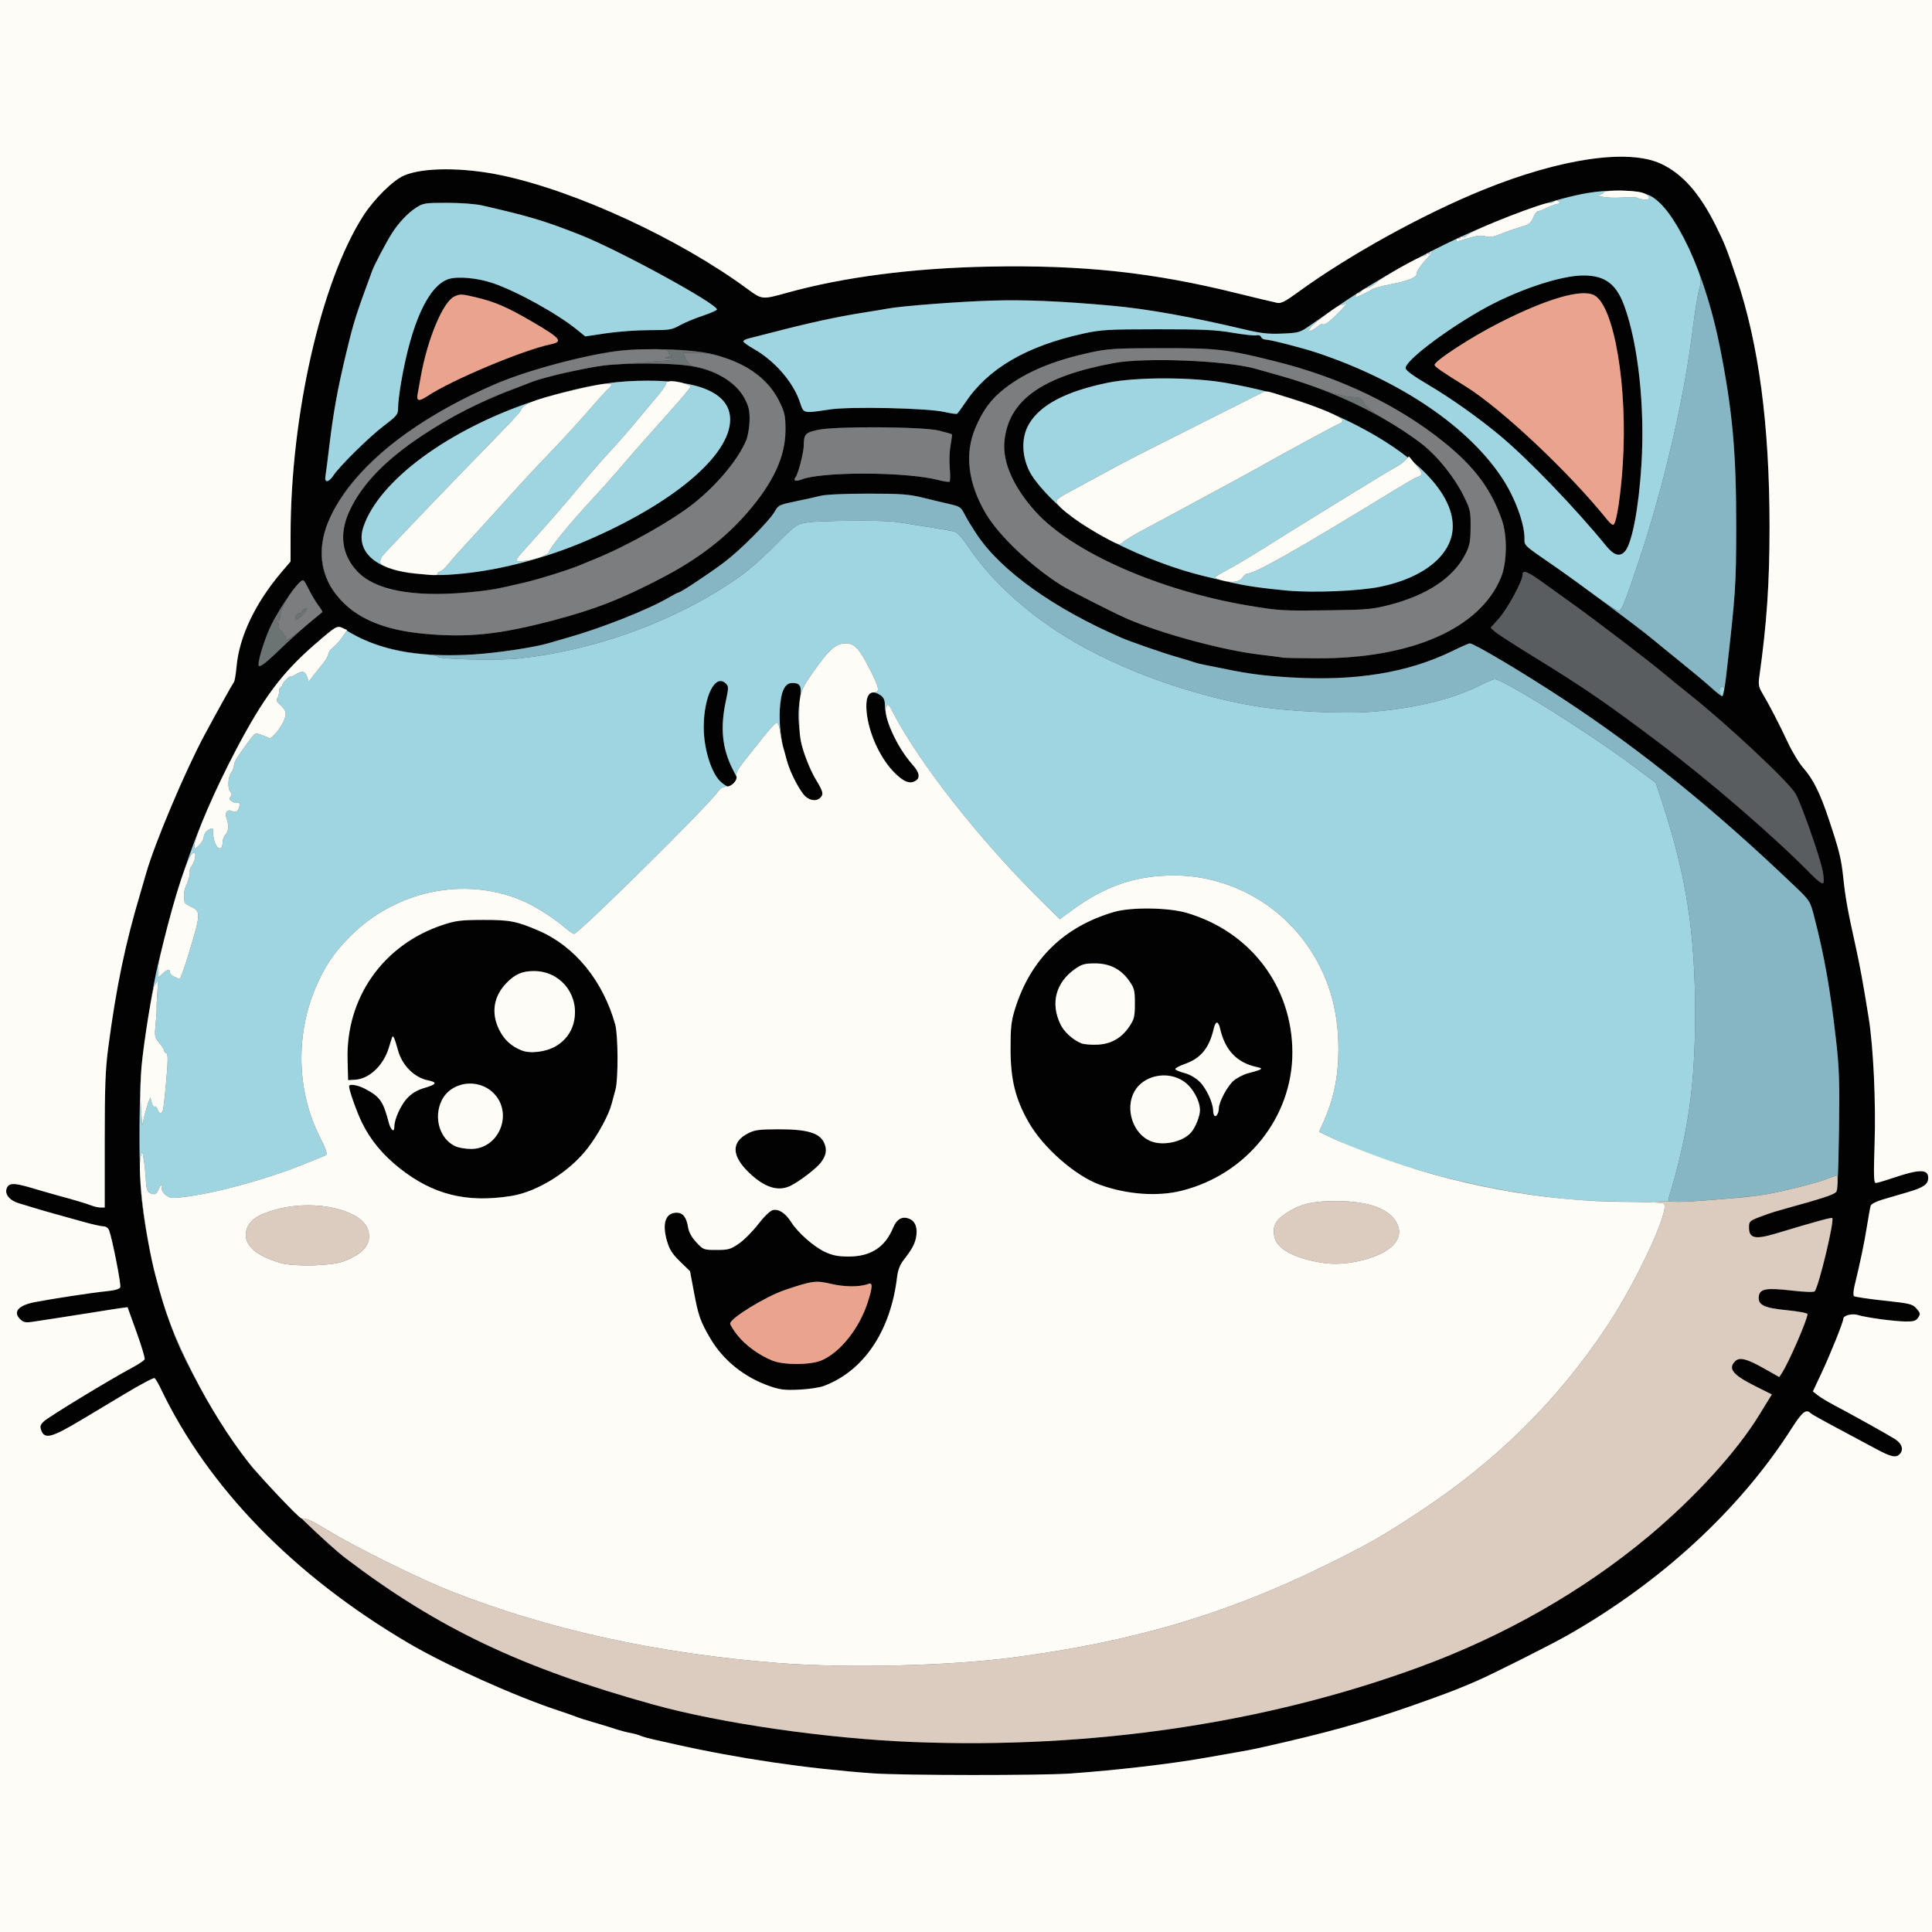
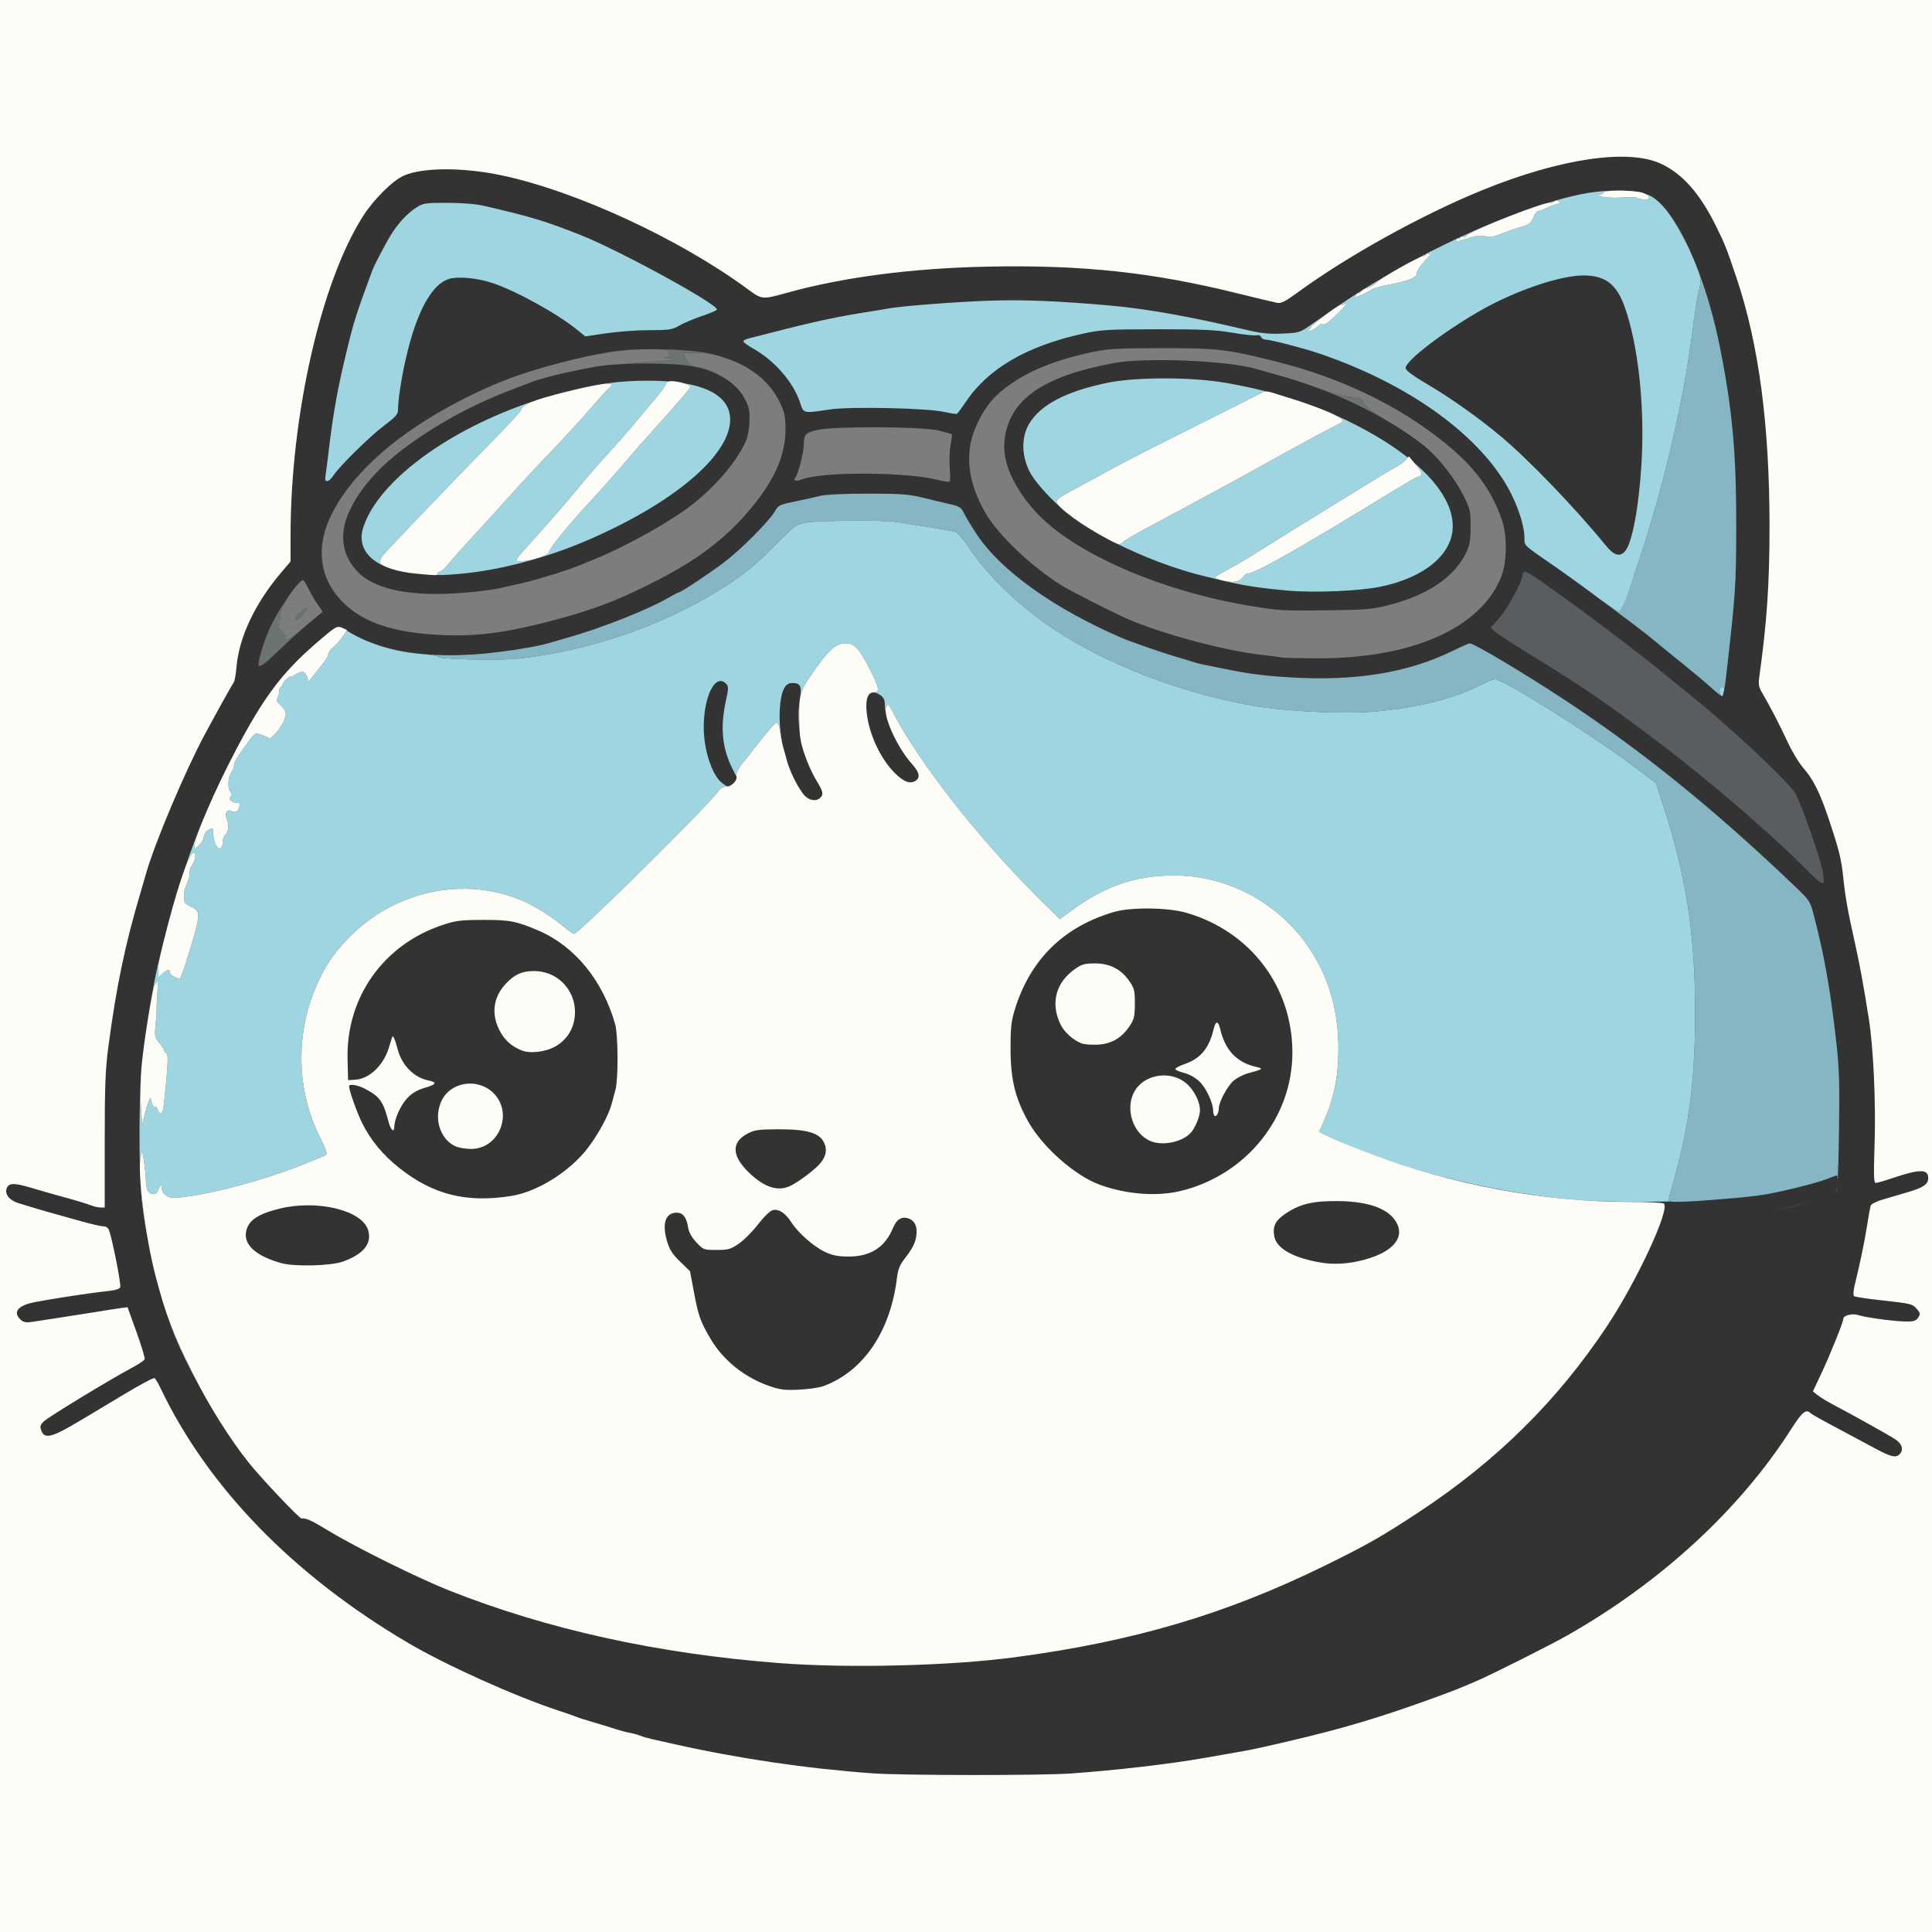
<svg xmlns="http://www.w3.org/2000/svg" width="1024" height="1024" viewBox="0 0 1024 1024">
  <rect x="0" y="0" width="1024" height="1024" fill="#333333" stroke="none" />
  <g>
-     <path d="M 567.50 939.99 C552.08,941.10 478.22,941.05 462.50,939.91 C427.71,937.40 391.72,932.11 358.00,924.56 C354.42,923.76 349.25,922.60 346.50,921.99 C343.75,921.38 340.60,920.49 339.50,920.00 C338.40,919.51 335.92,918.83 334.00,918.48 C332.08,918.13 328.70,917.25 326.50,916.51 C324.30,915.77 319.12,914.19 315.00,912.99 C310.88,911.79 306.60,910.43 305.50,909.97 C304.40,909.50 299.90,907.93 295.50,906.48 C272.54,898.87 236.32,882.55 216.45,870.86 C155.55,835.01 110.22,788.39 85.09,735.76 C83.85,733.15 82.41,730.75 81.90,730.44 C81.39,730.12 74.12,733.99 65.74,739.03 C57.36,744.07 49.62,748.71 48.54,749.35 C47.46,749.98 44.76,751.59 42.54,752.92 C27.57,761.89 23.68,762.91 21.93,758.32 C21.07,756.05 21.27,755.28 23.21,753.38 C25.54,751.08 58.26,731.17 69.86,724.99 C73.35,723.13 76.42,721.08 76.67,720.43 C76.92,719.78 74.98,713.30 72.36,706.04 L 67.60 692.83 L 64.05 693.31 C62.10,693.57 56.00,694.52 50.50,695.42 C45.00,696.31 36.22,697.69 31.00,698.48 C25.77,699.26 19.58,700.21 17.23,700.59 C13.86,701.12 12.54,700.89 10.98,699.48 C6.57,695.49 9.48,691.87 18.50,690.14 C28.21,688.28 48.96,685.12 56.34,684.39 C60.96,683.93 63.36,683.23 63.74,682.23 C64.27,680.84 59.62,657.08 57.87,652.25 C57.35,650.82 56.22,650.00 54.77,649.99 C53.52,649.98 48.45,648.82 43.50,647.41 C38.55,646.00 32.25,644.24 29.50,643.51 C26.75,642.77 22.25,641.47 19.50,640.63 C16.75,639.78 12.53,638.51 10.11,637.80 C5.26,636.38 2.49,633.17 3.47,630.10 C4.49,626.88 7.21,626.78 16.63,629.59 C21.51,631.04 27.75,632.84 30.50,633.58 C39.55,636.03 45.46,637.79 48.32,638.90 C49.86,639.51 52.11,640.00 53.32,640.00 L 55.50 640.00 L 55.50 604.75 C55.50,576.26 55.85,566.82 57.34,555.50 C61.60,523.07 66.33,500.37 74.58,472.75 C75.36,470.14 76.63,465.76 77.40,463.03 C81.87,447.18 98.07,408.79 108.42,389.50 C114.74,377.73 123.12,362.65 123.98,361.50 C124.39,360.95 125.01,357.31 125.36,353.42 C126.77,337.42 135.32,319.50 149.41,303.00 L 154.00 297.62 L 154.01 283.56 C154.05,220.13 170.14,149.39 192.47,114.49 C198.22,105.50 208.27,95.56 214.20,93.01 C224.30,88.66 245.62,88.64 266.00,92.96 C305.46,101.32 360.16,126.63 396.27,153.23 C403.87,158.83 403.98,158.84 417.00,155.22 C446.98,146.87 483.73,142.09 524.00,141.31 C573.75,140.34 610.98,144.34 655.75,155.45 C664.88,157.71 674.14,159.93 677.00,160.53 C678.94,160.94 681.40,159.67 688.00,154.85 C714.58,135.45 753.95,113.67 786.00,100.65 C827.07,83.97 863.05,78.69 880.40,86.81 C891.75,92.12 900.89,102.46 909.45,119.68 C914.11,129.07 915.13,131.63 920.46,147.50 C932.21,182.47 937.88,225.25 937.89,279.00 C937.90,309.30 936.46,330.27 932.43,359.03 C931.92,362.61 932.22,364.27 933.87,367.03 C937.53,373.13 943.28,384.23 947.59,393.50 C949.89,398.45 953.62,404.60 955.90,407.17 C961.00,412.95 964.71,420.40 969.24,434.00 C974.91,450.99 975.89,454.96 977.01,465.50 C978.14,476.04 979.31,482.56 983.30,500.50 C985.71,511.32 987.61,521.70 990.45,539.50 C992.94,555.16 994.29,584.07 993.57,606.25 C993.02,623.01 993.14,627.00 994.19,626.99 C994.91,626.99 998.87,625.84 1002.99,624.44 C1017.32,619.58 1022.00,619.55 1022.00,624.31 C1022.00,627.72 1019.51,629.45 1011.00,631.93 C1006.88,633.14 1000.91,634.88 997.75,635.81 C994.59,636.74 991.78,638.17 991.51,639.00 C991.24,639.83 990.35,644.78 989.52,650.00 C988.13,658.76 985.94,669.25 982.98,681.35 C982.33,684.01 982.18,686.54 982.65,686.96 C983.12,687.38 990.25,688.45 998.50,689.34 C1012.48,690.85 1013.66,691.14 1015.80,693.59 C1017.87,695.96 1017.95,696.44 1016.67,698.36 C1015.49,700.12 1014.30,700.49 1009.87,700.42 C1003.69,700.33 988.82,698.30 984.71,696.98 C981.70,696.01 977.00,697.23 977.00,698.98 C977.00,700.70 970.08,717.90 965.33,727.99 L 960.87 737.48 L 963.41 739.49 C964.81,740.60 968.52,742.85 971.65,744.50 C981.24,749.55 1000.29,760.16 1004.25,762.66 C1008.15,765.12 1009.18,768.42 1006.80,770.80 C1004.80,772.80 1002.20,772.19 994.17,767.87 C989.95,765.59 983.35,762.05 979.50,760.01 C964.48,752.01 960.46,749.78 959.55,748.91 C957.23,746.70 955.10,748.47 949.50,757.25 C922.20,800.06 880.29,838.69 830.50,866.92 C821.53,872.01 790.68,887.50 782.50,891.03 C773.50,894.91 769.98,896.29 759.00,900.28 C731.14,910.40 711.14,916.34 682.50,923.00 C666.27,926.78 664.33,927.20 656.00,928.65 C651.33,929.47 643.67,930.81 639.00,931.64 C620.37,934.93 592.29,938.21 567.50,939.99 ZM 484.00 923.31 C578.85,927.02 670.91,913.40 752.16,883.64 C797.36,867.08 839.15,843.23 874.00,814.09 C898.45,793.64 920.75,769.13 932.58,749.69 C934.18,747.05 936.32,743.58 937.32,741.99 L 939.13 739.09 L 930.82 734.94 C918.41,728.75 915.69,725.46 919.66,721.48 C921.99,719.15 925.84,720.13 935.24,725.46 L 943.04 729.87 L 944.47 727.69 C948.08,722.17 957.93,699.50 958.02,696.50 C958.04,695.95 953.10,695.02 947.05,694.43 C934.84,693.24 931.66,691.66 932.20,687.07 C932.67,683.09 936.17,682.46 949.47,684.00 C956.45,684.80 961.37,684.97 961.83,684.42 C964.06,681.74 972.49,646.42 971.11,645.57 C970.51,645.20 962.18,647.49 941.50,653.71 C930.17,657.12 927.00,656.41 927.00,650.49 C927.00,647.49 927.41,647.07 932.25,645.17 C935.14,644.03 939.08,642.67 941.00,642.13 C968.68,634.41 972.76,633.05 973.57,631.19 C973.98,630.26 974.50,615.78 974.72,599.00 C975.07,572.79 974.84,565.97 973.06,550.50 C970.00,523.86 966.91,506.52 961.59,485.98 C959.39,477.47 959.37,477.44 950.94,469.39 C908.21,428.58 870.04,397.74 828.50,370.44 C806.91,356.26 781.26,341.00 779.00,341.00 C778.48,341.00 774.34,342.82 769.78,345.05 C746.18,356.59 718.42,361.11 684.00,359.03 C669.62,358.16 661.51,357.11 649.00,354.49 C645.42,353.74 640.92,352.85 639.00,352.50 C637.08,352.16 634.38,351.49 633.00,351.01 C631.62,350.54 627.12,349.17 623.00,347.98 C616.11,345.99 599.25,340.13 594.50,338.08 C558.78,322.66 530.71,302.65 517.85,283.44 C515.30,279.62 512.31,274.70 511.21,272.50 C509.39,268.86 508.69,268.38 503.36,267.18 C500.14,266.45 493.67,264.91 489.00,263.75 C481.75,261.96 477.48,261.64 460.00,261.64 C448.12,261.64 437.61,262.11 435.00,262.77 C432.52,263.39 427.18,264.58 423.11,265.42 C412.78,267.56 412.65,267.62 410.55,271.25 C407.66,276.23 392.39,291.55 384.00,297.89 C376.07,303.88 360.83,314.00 359.74,314.00 C359.38,314.00 356.93,315.27 354.29,316.81 C343.66,323.05 318.82,332.89 301.00,337.93 C296.88,339.10 292.15,340.46 290.50,340.96 C283.26,343.13 263.41,346.10 250.94,346.87 C221.23,348.71 199.23,344.37 182.40,333.34 C179.14,331.21 178.04,331.79 166.88,341.50 C149.28,356.82 139.46,370.01 124.72,398.12 C105.87,434.06 94.73,464.89 83.56,512.00 C80.89,523.28 76.05,553.54 74.97,565.76 C73.82,578.80 73.59,614.31 74.56,629.00 C76.15,652.85 83.90,686.56 92.82,708.43 C100.97,728.39 118.56,758.52 131.97,775.50 C141.18,787.15 171.89,817.33 183.50,826.13 C232.30,863.14 276.34,884.05 346.50,903.52 C382.09,913.40 438.62,921.54 484.00,923.31 ZM 907.21 364.68 C909.80,367.06 912.31,369.00 912.79,369.00 C913.28,369.00 914.20,364.39 914.85,358.75 C919.91,314.51 920.19,310.50 920.23,279.50 C920.29,239.76 918.25,217.33 911.49,183.50 C903.75,144.82 888.07,110.79 874.75,103.82 C868.34,100.46 851.93,100.07 837.95,102.95 C809.35,108.83 767.69,126.49 731.34,148.13 C718.99,155.49 713.85,158.87 694.41,172.46 C688.99,176.25 688.35,176.44 679.62,176.81 C672.38,177.12 668.34,176.68 660.00,174.70 C631.25,167.87 607.84,163.68 589.00,162.00 C561.88,159.57 543.13,158.78 525.50,159.33 C507.92,159.87 477.52,162.21 470.50,163.56 C468.85,163.88 463.45,164.77 458.50,165.55 C443.46,167.92 429.32,170.99 409.00,176.28 C403.77,177.65 398.26,179.05 396.75,179.40 C395.24,179.75 394.00,180.44 394.00,180.92 C394.00,181.41 396.39,183.16 399.31,184.81 C410.61,191.18 420.52,202.62 424.04,213.37 C424.74,215.50 425.13,216.84 426.02,217.59 C427.53,218.87 430.48,218.42 438.85,217.17 C439.22,217.12 439.60,217.06 439.99,217.00 C450.77,215.40 491.67,216.30 500.50,218.34 C503.80,219.10 506.83,219.54 507.23,219.32 C507.62,219.09 509.56,216.48 511.53,213.52 C523.59,195.35 543.97,183.44 574.40,176.76 C583.52,174.76 587.32,174.54 613.50,174.52 C637.29,174.50 644.44,174.83 653.29,176.36 C659.22,177.38 664.93,177.99 665.98,177.72 C667.05,177.43 668.10,177.82 668.40,178.61 C668.70,179.37 669.80,180.00 670.86,180.00 C673.18,180.00 690.36,184.40 698.00,186.96 C742.55,201.84 778.72,226.45 796.56,254.00 C803.10,264.11 808.00,277.48 808.00,285.24 C808.00,285.45 808.00,285.65 808.00,285.83 C807.99,286.51 807.98,287.04 808.09,287.55 C808.57,289.67 811.15,291.31 824.47,300.50 C835.69,308.24 869.03,333.03 875.50,338.45 C878.25,340.75 885.45,346.62 891.50,351.50 C897.55,356.37 904.62,362.30 907.21,364.68 ZM 679.50 348.52 C680.05,348.70 688.35,348.88 697.94,348.92 C748.05,349.15 784.57,333.09 795.58,305.99 C798.75,298.18 798.99,284.18 796.08,275.73 C790.46,259.41 781.52,247.39 765.28,234.32 C740.99,214.78 710.60,200.20 676.26,191.59 C650.28,185.08 645.25,184.50 615.50,184.53 C591.72,184.56 587.31,184.82 578.50,186.71 C558.39,191.04 544.10,196.97 532.68,205.75 C525.43,211.32 520.95,217.35 516.92,226.92 C511.17,240.59 513.07,256.14 522.42,272.07 C529.32,283.82 546.45,300.11 562.56,310.23 C566.87,312.94 589.45,324.44 597.00,327.77 C615.05,335.73 648.27,344.72 668.00,346.99 C673.78,347.66 678.95,348.35 679.50,348.52 ZM 225.50 335.98 C248.27,338.00 264.59,336.30 292.50,329.00 C315.06,323.10 329.13,317.62 350.90,306.26 C369.72,296.43 384.02,285.55 395.65,272.22 C409.98,255.78 416.39,241.91 416.33,227.43 C416.30,220.34 415.89,218.53 412.99,212.63 C407.05,200.57 395.88,192.58 378.43,187.90 C367.09,184.86 338.44,184.10 323.86,186.46 C304.01,189.66 276.84,197.26 261.90,203.79 C218.63,222.71 188.15,247.14 175.57,273.00 C167.29,290.01 169.11,305.72 180.79,318.21 C190.36,328.44 204.71,334.14 225.50,335.98 ZM 736.50 320.59 C727.48,322.93 724.35,323.21 704.50,323.47 C679.75,323.80 678.02,323.70 662.00,321.02 C614.41,313.07 568.16,292.66 548.73,271.04 C537.14,258.15 531.34,245.02 532.36,234.00 C534.40,212.20 552.15,199.49 590.50,192.40 C607.11,189.33 650.30,191.10 665.50,195.47 C668.25,196.26 673.20,197.65 676.50,198.56 C705.27,206.49 732.04,219.13 752.59,234.51 C761.27,241.00 770.59,252.36 775.68,262.68 C779.28,269.96 779.50,270.92 779.44,279.45 C779.38,287.31 779.01,289.21 776.58,293.92 C770.24,306.24 756.41,315.44 736.50,320.59 ZM 682.50 313.05 C696.71,314.27 720.51,313.26 731.67,310.97 C755.13,306.14 769.97,293.73 769.99,278.91 C770.02,259.48 746.32,237.20 707.00,219.68 C690.30,212.24 672.06,206.89 650.00,202.97 C632.12,199.79 602.15,199.74 587.00,202.88 C564.95,207.44 551.41,214.54 545.42,224.70 C541.36,231.57 541.38,241.01 545.47,249.50 C548.98,256.81 562.29,270.38 572.53,277.11 C590.71,289.03 616.37,300.07 638.25,305.37 C654.22,309.23 657.93,310.01 665.50,311.11 C669.90,311.75 677.55,312.62 682.50,313.05 ZM 626.27 631.12 C613.48,634.31 597.26,633.13 583.00,627.97 C569.85,623.21 552.75,608.18 545.12,594.68 C538.11,582.29 535.63,572.19 535.61,556.00 C535.59,544.71 535.97,541.28 537.89,535.04 C546.04,508.57 563.79,491.13 590.50,483.34 C599.43,480.74 619.10,480.97 628.81,483.79 C662.75,493.64 684.97,522.93 684.99,557.86 C685.02,592.20 660.73,622.51 626.27,631.12 ZM 247.50 314.03 C218.55,316.59 198.71,312.77 189.36,302.84 C181.16,294.12 179.66,283.13 185.05,271.24 C191.51,256.99 204.11,243.85 223.70,230.92 C239.98,220.18 254.27,212.97 274.50,205.29 C276.70,204.46 280.08,203.15 282.00,202.39 C287.84,200.07 308.91,195.21 319.00,193.86 C330.86,192.26 354.92,192.29 365.50,193.90 C379.24,196.00 390.15,202.51 394.75,211.37 C396.91,215.53 397.39,217.73 397.28,223.00 C397.20,226.57 396.39,231.28 395.47,233.45 C391.14,243.71 380.02,257.04 367.50,266.96 C356.09,276.01 332.78,289.15 316.00,296.00 C312.98,297.23 309.15,298.80 307.50,299.50 C301.32,302.08 286.21,306.83 278.00,308.77 C263.09,312.28 258.74,313.03 247.50,314.03 ZM 270.96 633.89 C247.23,637.66 229.46,633.21 211.64,619.05 C202.81,612.03 196.38,604.24 191.90,595.14 C189.14,589.54 185.03,577.97 185.01,575.75 C184.99,574.30 189.58,575.02 193.51,577.10 C201.38,581.25 203.15,583.76 205.98,594.75 C207.08,599.03 209.00,600.57 209.00,597.18 C209.00,593.21 212.44,585.62 215.87,582.01 C218.45,579.31 221.18,577.71 225.26,576.53 C231.39,574.74 231.91,573.63 227.05,572.66 C219.55,571.16 213.12,564.73 210.88,556.50 C209.10,549.96 208.29,548.26 207.75,550.00 C207.49,550.83 206.72,553.30 206.04,555.50 C203.15,564.81 195.67,571.85 188.22,572.28 L 184.50 572.50 L 184.21 561.61 C183.35,528.77 203.12,500.74 234.50,490.28 C241.54,487.94 244.12,487.61 256.00,487.57 C270.06,487.52 273.84,488.25 285.50,493.27 C304.69,501.54 319.61,519.83 326.08,543.00 C327.64,548.60 327.74,572.05 326.23,577.50 C325.61,579.70 324.71,583.08 324.21,585.00 C322.71,590.86 317.17,601.12 311.52,608.50 C301.99,620.96 284.84,631.69 270.96,633.89 ZM 220.00 303.99 C230.94,305.05 234.41,305.05 245.29,304.00 C265.75,302.01 289.75,295.63 310.83,286.58 C356.87,266.82 387.00,241.42 387.00,222.36 C387.00,208.95 371.82,201.76 343.50,201.77 C327.98,201.77 315.97,203.45 298.00,208.12 C246.74,221.46 201.82,251.79 192.60,279.30 C188.25,292.28 198.98,301.95 220.00,303.99 ZM 861.24 292.25 C858.54,295.30 855.41,294.39 851.30,289.34 C834.91,269.24 809.86,243.22 795.00,230.86 C783.51,221.31 769.06,211.06 757.25,204.09 C748.68,199.03 745.00,196.31 745.00,195.03 C745.00,191.22 764.92,175.93 784.50,164.71 C802.99,154.11 826.72,146.01 839.29,146.00 C850.62,146.00 856.63,150.45 860.87,162.00 C868.29,182.23 871.90,215.59 869.99,246.36 C868.57,269.30 865.01,287.99 861.24,292.25 ZM 172.51 252.25 C172.20,254.13 172.48,255.00 173.41,255.00 C174.16,255.00 175.57,253.76 176.54,252.25 C179.70,247.35 195.30,231.93 203.25,225.84 C210.61,220.21 211.00,219.71 211.00,215.96 C211.00,213.78 211.71,207.84 212.59,202.75 C218.00,171.16 227.04,151.45 237.73,147.92 C242.50,146.35 252.94,147.28 261.06,150.02 C273.72,154.28 295.32,166.21 305.85,174.77 L 310.21 178.30 L 321.35 176.64 C327.48,175.73 337.74,174.98 344.15,174.99 C354.74,175.00 356.19,174.77 360.15,172.51 C362.54,171.14 367.99,168.86 372.25,167.43 C376.51,166.00 380.00,164.48 380.00,164.05 C380.00,160.96 327.81,132.46 307.50,124.47 C288.41,116.96 280.86,114.69 255.50,108.88 C252.12,108.10 244.04,107.50 237.00,107.50 C225.19,107.50 224.28,107.65 220.46,110.13 C215.99,113.04 211.16,118.19 207.62,123.82 C204.40,128.95 198.47,140.24 197.21,143.65 C188.46,167.43 187.59,170.17 183.53,187.00 C178.98,205.86 176.71,218.38 174.53,236.50 C173.68,243.65 172.77,250.74 172.51,252.25 ZM 436.50 734.65 C434.30,735.46 428.45,736.32 423.50,736.55 C415.99,736.90 413.41,736.59 407.94,734.69 C394.53,730.03 383.23,720.95 376.49,709.41 C371.17,700.33 370.14,697.40 367.76,684.64 L 365.73 673.78 L 360.45 668.64 C356.26,664.56 354.83,662.30 353.49,657.67 C350.81,648.37 352.77,642.75 358.68,642.75 C361.94,642.75 363.85,645.18 364.69,650.44 C365.11,653.10 366.58,655.77 369.09,658.46 C372.79,662.43 372.98,662.50 379.79,662.50 C386.02,662.50 387.23,662.16 391.61,659.15 C394.30,657.31 398.89,652.70 401.81,648.91 C404.92,644.86 408.13,641.76 409.56,641.39 C412.71,640.60 416.30,642.94 419.37,647.78 C422.90,653.34 431.35,660.79 437.26,663.54 C441.29,665.42 444.18,665.98 449.78,665.99 C461.43,666.01 469.09,661.07 473.32,650.83 C475.29,646.04 478.21,644.43 482.03,646.01 C485.29,647.36 486.56,651.16 485.45,656.24 C484.68,659.72 483.13,662.49 478.83,668.00 C476.97,670.39 475.90,673.24 475.45,677.00 C472.05,705.57 457.72,726.77 436.50,734.65 ZM 852.00 275.65 C853.38,277.37 854.84,278.46 855.26,278.07 C856.89,276.58 858.99,262.75 860.09,246.32 C862.83,205.14 855.54,161.95 844.93,156.46 C838.21,152.99 819.98,158.27 795.00,170.93 C779.61,178.72 759.85,191.60 760.36,193.50 C760.64,194.51 764.26,197.00 776.83,204.81 C795.93,216.68 832.04,250.71 852.00,275.65 ZM 959.96 463.39 C963.12,466.64 965.79,468.61 966.30,468.10 C966.81,467.59 966.68,464.75 965.98,461.36 C964.31,453.29 954.58,425.67 951.63,420.62 C947.91,414.29 915.54,383.98 895.42,368.01 C891.06,364.55 885.25,359.82 882.50,357.50 C874.40,350.66 845.90,328.90 832.50,319.32 C828.65,316.57 821.97,311.77 817.64,308.66 C809.47,302.77 807.00,301.84 807.00,304.68 C807.00,307.90 799.08,322.54 794.60,327.61 L 790.08 332.73 L 792.29 334.75 C793.51,335.86 802.38,341.60 812.00,347.52 C839.52,364.43 851.49,372.63 878.92,393.34 C906.72,414.34 940.96,443.94 959.96,463.39 ZM 409.37 721.15 C415.56,723.62 429.56,723.55 435.46,721.02 C445.44,716.74 455.53,704.00 459.98,690.06 C462.54,682.04 462.61,679.54 460.25,680.48 C455.90,682.19 447.82,682.19 440.55,680.48 C432.41,678.56 430.58,678.80 416.00,683.72 C405.85,687.14 387.00,698.69 387.00,701.50 C387.00,702.22 388.77,705.06 390.93,707.79 C395.08,713.04 402.48,718.40 409.37,721.15 ZM 221.29 209.25 C220.66,212.61 222.24,212.83 226.50,209.97 C239.00,201.59 276.96,185.62 291.74,182.52 C298.62,181.08 297.33,179.44 282.50,170.75 C268.89,162.77 262.39,159.96 251.75,157.46 C244.64,155.78 243.72,155.76 240.75,157.19 C234.72,160.09 226.50,179.87 222.95,200.00 C222.32,203.57 221.57,207.74 221.29,209.25 ZM 497.36 254.43 C500.19,255.16 502.84,255.56 503.25,255.32 C503.66,255.08 503.73,251.87 503.40,248.19 C503.06,244.51 503.25,239.02 503.81,236.00 C504.37,232.98 504.68,230.36 504.51,230.19 C504.34,230.01 501.35,229.14 497.85,228.26 C489.29,226.09 442.64,225.80 433.34,227.87 C426.83,229.31 426.04,230.21 426.01,236.17 C426.00,239.72 423.06,251.17 421.75,252.77 C420.17,254.72 421.61,255.40 424.72,254.17 C435.65,249.87 480.37,250.02 497.36,254.43 ZM 573.03 552.94 C574.39,553.51 578.26,553.85 581.63,553.70 C589.01,553.36 594.54,550.17 598.74,543.81 C601.16,540.17 601.50,538.68 601.50,531.91 C601.50,524.90 601.21,523.76 598.46,519.84 C594.10,513.63 588.17,510.62 580.29,510.62 C574.92,510.62 573.37,511.06 569.76,513.60 C559.56,520.77 556.68,531.76 562.08,542.94 C564.02,546.94 568.50,551.04 573.03,552.94 ZM 276.45 556.73 C281.03,558.59 289.36,557.56 294.57,554.51 C300.21,551.21 303.71,545.93 304.55,539.47 C306.29,526.06 296.40,514.69 283.00,514.68 C276.73,514.68 272.91,516.36 268.30,521.16 C261.56,528.19 260.22,537.04 264.59,545.80 C267.21,551.07 270.94,554.51 276.45,556.73 ZM 419.30 628.35 C412.62,631.80 405.25,629.52 396.86,621.40 C387.74,612.57 387.54,605.38 396.28,600.79 C399.94,598.88 402.10,598.58 412.50,598.54 C427.58,598.49 434.28,600.42 436.70,605.50 C438.51,609.29 437.98,612.48 434.91,616.39 C432.51,619.44 424.16,625.83 419.30,628.35 ZM 610.00 604.88 C616.50,607.47 626.74,605.27 631.21,600.32 C633.53,597.76 636.00,591.64 636.00,588.47 C636.00,583.21 632.01,576.20 627.21,573.02 C618.61,567.32 606.04,569.98 601.27,578.50 C596.10,587.73 600.53,601.10 610.00,604.88 ZM 241.50 607.60 C243.15,608.33 246.80,608.94 249.60,608.96 C264.51,609.08 272.23,590.03 261.60,579.40 C253.37,571.17 238.97,573.24 234.07,583.35 C229.65,592.49 233.15,603.91 241.50,607.60 ZM 643.68 591.35 C644.60,592.26 645.96,589.98 645.99,587.50 C646.04,584.02 650.59,575.52 653.90,572.74 C655.66,571.26 658.98,569.55 661.30,568.92 C669.36,566.76 669.90,566.37 666.00,565.52 C655.43,563.22 649.15,556.50 646.57,544.75 C646.23,543.24 645.53,542.00 645.00,542.00 C644.47,542.00 643.76,543.24 643.42,544.75 C641.07,555.29 636.60,560.88 628.15,563.86 C625.26,564.88 622.92,566.11 622.95,566.60 C622.99,567.10 625.10,568.03 627.64,568.68 C630.51,569.41 633.66,571.21 635.89,573.39 C639.36,576.78 643.00,584.63 643.00,588.72 C643.00,589.79 643.31,590.97 643.68,591.35 ZM 434.80 422.80 C432.46,425.14 428.25,424.19 425.66,420.75 C417.52,409.91 412.38,391.21 413.32,375.90 C413.91,366.32 415.96,362.00 419.90,362.00 C424.36,362.00 425.10,363.69 423.88,371.07 C421.74,384.03 425.27,401.33 432.50,413.30 C436.30,419.59 436.63,420.97 434.80,422.80 ZM 137.01 352.25 C136.97,354.38 140.08,352.20 147.88,344.66 C154.86,337.90 160.85,332.62 170.85,324.42 C171.04,324.26 170.08,322.64 168.71,320.82 C167.34,318.99 165.02,315.09 163.55,312.15 C160.91,306.89 160.84,306.84 158.85,308.64 C155.50,311.67 147.91,323.03 143.87,331.06 C140.78,337.20 137.09,348.62 137.01,352.25 ZM 389.01 414.99 C386.49,417.51 385.90,417.50 382.57,414.87 C377.35,410.77 373.00,397.40 373.00,385.50 C373.00,368.91 379.18,356.75 384.76,362.33 C386.22,363.79 386.21,364.59 384.68,371.74 C381.65,385.83 382.77,396.73 388.36,407.74 L 391.02 412.98 ZM 485.07 413.96 C481.78,415.72 479.78,414.98 474.70,410.13 C466.87,402.66 460.48,389.05 459.34,377.42 C458.43,368.12 461.28,364.71 466.78,368.56 C468.32,369.64 469.00,371.14 469.00,373.45 C469.00,381.94 475.62,396.33 483.63,405.25 C487.43,409.49 487.92,412.44 485.07,413.96 Z" fill="rgb(2,2,2)" />
    <path d="M 959.96 463.39 C940.96,443.94 906.72,414.34 878.92,393.34 C851.49,372.63 839.52,364.43 812.00,347.52 C802.38,341.60 793.51,335.86 792.29,334.75 L 790.08 332.73 L 794.60 327.61 C799.08,322.54 807.00,307.90 807.00,304.68 C807.00,301.84 809.47,302.77 817.64,308.66 C821.97,311.77 828.65,316.57 832.50,319.32 C845.90,328.90 874.40,350.66 882.50,357.50 C885.25,359.82 891.06,364.55 895.42,368.01 C915.54,383.98 947.91,414.29 951.63,420.62 C954.58,425.67 964.31,453.29 965.98,461.36 C966.68,464.75 966.81,467.59 966.30,468.10 C965.79,468.61 963.12,466.64 959.96,463.39 Z" fill="rgb(89,93,96)" />
    <path d="M 137.01 352.25 C137.09,348.62 140.78,337.20 143.87,331.06 C146.31,326.20 150.06,320.12 153.38,315.41 C150.85,319.28 148.78,323.50 148.68,325.55 C148.58,327.44 148.16,328.99 147.75,329.00 C147.34,329.00 147.00,328.48 147.00,327.83 C147.00,327.19 146.71,326.96 146.36,327.31 C146.00,327.66 146.27,328.62 146.94,329.43 C147.62,330.25 147.90,331.35 147.57,331.89 C147.24,332.42 147.87,333.50 148.98,334.27 C150.08,335.05 150.69,335.98 150.33,336.34 C149.96,336.70 150.22,337.00 150.89,337.00 C151.57,337.00 151.84,337.45 151.50,338.00 C149.89,340.61 154.08,338.49 159.20,334.10 C161.85,331.83 165.12,329.11 167.12,327.50 C159.27,334.03 153.95,338.78 147.88,344.66 C140.08,352.20 136.97,354.38 137.01,352.25 ZM 347.20 185.08 C359.35,185.13 371.83,186.13 378.43,187.90 C379.24,188.12 380.04,188.34 380.83,188.58 C376.74,187.55 372.52,187.00 368.31,187.00 L 362.03 187.00 L 363.67 190.44 C365.04,193.30 366.00,193.98 369.41,194.51 C373.65,195.17 378.19,196.96 382.31,199.39 C377.53,196.76 371.81,194.86 365.50,193.90 C357.66,192.70 342.41,192.38 330.22,192.94 C333.98,192.58 337.90,192.26 341.99,191.98 C358.23,190.87 363.10,190.11 355.42,189.88 C351.60,189.77 351.58,189.74 354.50,189.00 C356.15,188.58 356.69,188.18 355.69,188.12 C354.70,188.05 354.13,187.60 354.44,187.10 C355.21,185.85 353.24,185.25 347.20,185.08 ZM 690.84 202.95 C694.61,204.21 698.62,205.62 703.00,207.22 C707.67,208.92 713.72,210.38 716.43,210.45 C720.86,210.57 721.52,210.89 722.91,213.63 C723.97,215.70 727.46,218.42 734.18,222.41 C721.05,214.80 706.36,208.20 690.84,202.95 ZM 161.81 324.16 C161.01,325.36 159.41,326.98 158.25,327.75 C156.32,329.03 156.19,328.98 156.69,327.07 C156.99,325.93 157.86,325.00 158.62,325.00 C159.38,325.00 160.00,324.60 160.00,324.11 C160.00,323.62 160.74,322.93 161.64,322.59 C163.11,322.02 163.12,322.18 161.81,324.16 ZM 271.68 206.37 C252.92,213.66 239.22,220.68 223.70,230.92 C218.89,234.09 214.51,237.28 210.53,240.49 C218.56,233.99 228.28,227.54 239.84,221.03 C248.48,216.16 264.14,208.86 270.00,206.96 C270.40,206.83 270.98,206.63 271.68,206.37 ZM 179.82 265.38 C186.14,255.33 195.15,245.57 206.55,236.34 C194.89,246.03 185.90,255.84 179.82,265.38 ZM 170.95 298.21 C171.53,301.80 172.39,304.91 173.66,307.79 C169.25,298.30 169.39,287.56 174.13,276.17 C170.96,283.88 169.85,291.30 170.95,298.21 ZM 761.78 242.91 C767.60,248.88 772.01,255.24 775.68,262.68 C772.38,255.99 767.30,248.86 761.78,242.91 ZM 249.84 209.37 C253.74,207.46 257.76,205.60 261.90,203.79 C267.11,201.51 273.82,199.10 281.19,196.79 C279.12,197.45 277.05,198.14 275.00,198.85 C267.09,201.57 258.39,205.24 249.84,209.37 ZM 396.27 195.06 C403.91,199.54 409.40,205.35 412.99,212.63 C409.54,205.63 403.57,199.55 396.27,195.06 ZM 312.14 188.67 C316.21,187.80 320.16,187.05 323.86,186.46 C326.59,186.02 329.81,185.68 333.32,185.46 C326.95,186.02 319.76,187.12 312.14,188.67 ZM 257.13 313.00 C260.62,312.52 263.94,311.92 268.27,310.99 C266.37,311.44 264.82,311.81 264.00,312.01 C263.03,312.26 260.47,312.62 257.13,313.00 ZM 304.25 196.57 C299.09,197.68 293.79,198.94 289.51,200.08 C294.09,198.76 298.98,197.59 304.25,196.57 ZM 292.53 304.68 C298.46,302.84 304.23,300.87 307.50,299.50 C304.05,300.94 298.41,302.87 292.53,304.68 Z" fill="rgb(108,116,115)" />
    <path d="M 679.50 348.52 C678.95,348.35 673.78,347.66 668.00,346.99 C648.27,344.72 615.05,335.73 597.00,327.77 C589.45,324.44 566.87,312.94 562.56,310.23 C546.45,300.11 529.32,283.82 522.42,272.07 C513.07,256.14 511.17,240.59 516.92,226.92 C520.95,217.35 525.43,211.32 532.68,205.75 C544.10,196.97 558.39,191.04 578.50,186.71 C587.31,184.82 591.72,184.56 615.50,184.53 C645.25,184.50 650.28,185.08 676.26,191.59 C710.60,200.20 740.99,214.78 765.28,234.32 C781.52,247.39 790.46,259.41 796.08,275.73 C798.99,284.18 798.75,298.18 795.58,305.99 C784.57,333.09 748.05,349.15 697.94,348.92 C688.35,348.88 680.05,348.70 679.50,348.52 ZM 736.50 320.59 C756.41,315.44 770.24,306.24 776.58,293.92 C779.01,289.21 779.38,287.31 779.44,279.45 C779.50,270.92 779.28,269.96 775.68,262.68 C772.38,255.99 767.30,248.86 761.78,242.91 C758.78,239.68 755.65,236.79 752.59,234.51 C746.90,230.25 740.73,226.20 734.18,222.41 C727.46,218.42 723.97,215.70 722.91,213.63 C721.52,210.89 720.86,210.57 716.43,210.45 C713.72,210.38 707.67,208.92 703.00,207.22 C698.62,205.62 694.61,204.21 690.84,202.95 C686.13,201.36 681.34,199.89 676.50,198.56 C673.20,197.65 668.25,196.26 665.50,195.47 C650.30,191.10 607.11,189.33 590.50,192.40 C552.15,199.49 534.40,212.20 532.36,234.00 C531.34,245.02 537.14,258.15 548.73,271.04 C568.16,292.66 614.41,313.07 662.00,321.02 C678.02,323.70 679.75,323.80 704.50,323.47 C724.35,323.21 727.48,322.93 736.50,320.59 ZM 225.50 335.98 C204.71,334.14 190.36,328.44 180.79,318.21 C177.74,314.95 175.36,311.46 173.66,307.79 C172.39,304.91 171.53,301.80 170.95,298.21 C169.85,291.30 170.96,283.88 174.13,276.17 C174.57,275.12 175.05,274.06 175.57,273.00 C176.81,270.45 178.23,267.91 179.82,265.38 C185.90,255.84 194.89,246.03 206.55,236.34 C218.49,226.67 233.03,217.58 249.84,209.37 L 249.84 209.37 C258.40,205.24 267.09,201.57 275.00,198.85 C277.05,198.14 279.12,197.45 281.19,196.79 L 281.19 196.79 C290.99,193.72 301.96,190.83 312.14,188.67 L 312.14 188.67 C319.76,187.12 326.95,186.02 333.32,185.46 C337.64,185.18 342.40,185.05 347.20,185.08 C353.24,185.25 355.21,185.85 354.44,187.10 C354.13,187.60 354.70,188.05 355.69,188.12 C356.69,188.18 356.15,188.58 354.50,189.00 C351.58,189.74 351.60,189.77 355.42,189.88 C363.10,190.11 358.23,190.87 341.99,191.98 C337.90,192.26 333.98,192.58 330.22,192.94 C325.96,193.14 322.07,193.44 319.00,193.86 C315.18,194.37 309.79,195.38 304.25,196.57 C298.98,197.59 294.09,198.76 289.51,200.08 C286.24,200.96 283.57,201.76 282.00,202.39 C280.08,203.15 276.70,204.46 274.50,205.29 C273.55,205.65 272.61,206.01 271.68,206.37 C270.98,206.63 270.40,206.83 270.00,206.96 C264.14,208.86 248.48,216.16 239.84,221.03 C228.28,227.54 218.56,233.98 210.53,240.49 L 210.53 240.49 C198.29,250.36 189.92,260.48 185.05,271.24 C179.66,283.13 181.16,294.12 189.36,302.84 C198.71,312.77 218.55,316.59 247.50,314.03 C251.26,313.69 254.25,313.39 257.13,313.00 C260.47,312.62 263.03,312.26 264.00,312.01 C264.82,311.81 266.37,311.44 268.27,310.99 C271.01,310.40 274.15,309.67 278.00,308.77 C281.86,307.86 287.26,306.32 292.53,304.68 C298.41,302.87 304.05,300.94 307.50,299.50 C309.15,298.80 312.98,297.23 316.00,296.00 C332.78,289.15 356.09,276.01 367.50,266.96 C380.02,257.04 391.14,243.71 395.47,233.45 C396.39,231.28 397.20,226.57 397.28,223.00 C397.39,217.73 396.91,215.53 394.75,211.37 C392.26,206.58 387.93,202.48 382.31,199.39 C378.19,196.96 373.65,195.17 369.41,194.51 C366.00,193.98 365.04,193.30 363.67,190.44 L 362.03 187.00 L 368.31 187.00 C372.52,187.00 376.74,187.55 380.83,188.58 C386.72,190.32 391.85,192.47 396.27,195.06 C403.57,199.55 409.54,205.63 412.99,212.63 C415.89,218.53 416.30,220.34 416.33,227.43 C416.39,241.91 409.98,255.78 395.65,272.22 C384.02,285.55 369.72,296.43 350.90,306.26 C329.13,317.62 315.06,323.10 292.50,329.00 C264.59,336.30 248.27,338.00 225.50,335.98 ZM 497.36 254.43 C480.37,250.02 435.65,249.87 424.72,254.17 C421.61,255.40 420.17,254.72 421.75,252.77 C423.06,251.17 426.00,239.72 426.01,236.17 C426.04,230.21 426.83,229.31 433.34,227.87 C442.64,225.80 489.29,226.09 497.85,228.26 C501.35,229.14 504.34,230.01 504.51,230.19 C504.68,230.36 504.37,232.98 503.81,236.00 C503.25,239.02 503.06,244.51 503.40,248.19 C503.73,251.87 503.66,255.08 503.25,255.32 C502.84,255.56 500.19,255.16 497.36,254.43 ZM 170.85 324.42 C169.54,325.49 168.30,326.51 167.12,327.50 L 167.12 327.50 C165.11,329.11 161.85,331.83 159.20,334.10 C154.08,338.49 149.89,340.61 151.50,338.00 C151.84,337.45 151.57,337.00 150.89,337.00 C150.22,337.00 149.96,336.70 150.33,336.34 C150.69,335.98 150.08,335.05 148.98,334.27 C147.87,333.50 147.24,332.42 147.57,331.89 C147.90,331.35 147.62,330.25 146.94,329.43 C146.27,328.62 146.00,327.66 146.36,327.31 C146.71,326.96 147.00,327.19 147.00,327.83 C147.00,328.48 147.34,329.00 147.75,329.00 C148.16,328.99 148.58,327.44 148.68,325.55 C148.78,323.50 150.85,319.28 153.38,315.41 C155.54,312.33 157.53,309.83 158.85,308.64 C160.84,306.84 160.91,306.89 163.55,312.15 C165.02,315.09 167.34,318.99 168.71,320.82 C170.08,322.64 171.04,324.26 170.85,324.42 ZM 161.81 324.16 C163.12,322.18 163.11,322.02 161.64,322.59 C160.74,322.93 160.00,323.62 160.00,324.11 C160.00,324.60 159.38,325.00 158.62,325.00 C157.86,325.00 156.99,325.93 156.69,327.07 C156.19,328.98 156.32,329.03 158.25,327.75 C159.41,326.98 161.01,325.36 161.81,324.16 Z" fill="rgb(124,125,126)" />
-     <path d="M 973.97 626.69 C974.03,624.75 973.91,623.00 973.54,623.00 C973.28,623.00 970.92,623.85 968.28,624.89 C963.07,626.94 946.08,631.25 936.50,632.94 C928.63,634.32 898.23,636.99 890.18,636.99 C884.63,637.00 883.93,636.79 884.39,635.25 C894.82,600.64 898.42,575.58 898.45,537.50 C898.48,494.83 893.83,464.62 881.33,426.30 L 877.62 414.93 L 865.06 405.57 C841.64,388.12 796.70,360.00 792.23,360.00 C791.52,360.00 788.37,361.30 785.22,362.89 C770.42,370.35 751.93,375.02 728.96,377.10 C712.76,378.56 682.03,377.13 664.50,374.10 C626.66,367.55 586.68,352.27 558.97,333.75 C539.72,320.88 523.95,305.73 513.11,289.67 C510.00,285.05 507.23,282.03 505.80,281.69 C503.44,281.13 481.80,277.61 474.31,276.58 C467.46,275.63 433.96,275.89 427.71,276.94 C422.03,277.89 421.66,278.16 410.18,289.70 C402.21,297.72 395.08,303.74 387.97,308.47 C355.45,330.11 314.81,344.71 275.00,349.04 C264.14,350.23 232.00,349.48 232.00,348.04 C232.00,347.63 228.26,347.01 223.70,346.66 C213.11,345.84 202.98,343.39 193.99,339.53 C209.04,345.95 227.61,348.32 250.94,346.87 C263.41,346.10 283.26,343.13 290.50,340.96 C292.15,340.46 296.88,339.10 301.00,337.93 C318.82,332.89 343.66,323.05 354.29,316.81 C356.93,315.27 359.38,314.00 359.74,314.00 C360.83,314.00 376.07,303.88 384.00,297.89 C392.39,291.55 407.66,276.23 410.55,271.25 C412.65,267.62 412.78,267.56 423.11,265.42 C427.18,264.58 432.52,263.39 435.00,262.77 C437.61,262.11 448.12,261.64 460.00,261.64 C477.48,261.64 481.75,261.96 489.00,263.75 C493.67,264.91 500.14,266.45 503.36,267.18 C508.69,268.38 509.39,268.86 511.21,272.50 C512.31,274.70 515.30,279.62 517.85,283.44 C530.71,302.65 558.78,322.66 594.50,338.08 C599.25,340.13 616.11,345.99 623.00,347.98 C627.12,349.17 631.62,350.54 633.00,351.01 C634.38,351.49 637.08,352.16 639.00,352.50 C640.92,352.85 645.42,353.74 649.00,354.49 C661.51,357.11 669.62,358.16 684.00,359.03 C718.42,361.11 746.18,356.59 769.78,345.05 C774.34,342.82 778.48,341.00 779.00,341.00 C781.26,341.00 806.91,356.26 828.50,370.44 C870.04,397.74 908.21,428.58 950.94,469.39 C959.37,477.44 959.39,477.47 961.59,485.98 C966.91,506.52 970.00,523.86 973.06,550.50 C974.84,565.97 975.07,572.79 974.72,599.00 C974.57,610.53 974.27,620.99 973.97,626.69 ZM 907.21 364.68 C904.62,362.30 897.55,356.37 891.50,351.50 C885.45,346.62 878.25,340.75 875.50,338.45 C869.16,333.14 837.05,309.25 825.18,301.00 C830.12,304.42 838.63,310.57 844.64,315.04 C850.95,319.74 856.94,323.64 857.93,323.72 C859.45,323.83 861.19,319.54 868.35,298.18 C881.72,258.22 892.53,211.94 897.10,175.05 C898.23,165.95 899.77,156.30 900.53,153.61 C901.69,149.48 901.72,148.35 900.22,143.76 C904.71,155.63 908.64,169.25 911.49,183.50 C918.25,217.33 920.29,239.76 920.23,279.50 C920.19,310.50 919.91,314.51 914.85,358.75 C914.56,361.24 914.22,363.54 913.89,365.32 C913.73,364.54 913.42,364.00 913.06,364.00 C911.62,364.00 910.92,365.64 911.60,367.41 C911.99,368.41 912.46,368.91 912.88,368.95 C912.85,368.98 912.82,369.00 912.79,369.00 C912.31,369.00 909.80,367.06 907.21,364.68 ZM 895.21 131.76 C891.52,124.16 886.78,115.96 883.41,111.65 C883.25,111.46 883.10,111.27 882.95,111.08 C887.10,116.14 891.28,123.24 895.21,131.76 ZM 875.37 104.16 C871.65,102.14 867.05,101.47 859.45,101.19 C857.09,101.11 855.02,101.08 853.08,101.11 C862.25,100.71 870.60,101.64 874.75,103.82 C874.96,103.92 875.16,104.04 875.37,104.16 ZM 942.20 641.80 C945.70,640.72 949.91,639.53 955.50,638.01 C956.53,637.73 957.51,637.46 958.44,637.20 C954.28,638.41 948.98,639.91 942.20,641.80 ZM 973.00 631.94 C973.09,631.85 973.16,631.77 973.22,631.68 C973.52,631.21 973.75,629.87 973.87,628.39 C973.77,629.99 973.67,630.97 973.57,631.19 C973.46,631.45 973.29,631.69 973.00,631.94 Z" fill="rgb(134,182,195)" />
+     <path d="M 973.97 626.69 C974.03,624.75 973.91,623.00 973.54,623.00 C973.28,623.00 970.92,623.85 968.28,624.89 C963.07,626.94 946.08,631.25 936.50,632.94 C928.63,634.32 898.23,636.99 890.18,636.99 C884.63,637.00 883.93,636.79 884.39,635.25 C894.82,600.64 898.42,575.58 898.45,537.50 C898.48,494.83 893.83,464.62 881.33,426.30 L 877.62 414.93 L 865.06 405.57 C841.64,388.12 796.70,360.00 792.23,360.00 C791.52,360.00 788.37,361.30 785.22,362.89 C770.42,370.35 751.93,375.02 728.96,377.10 C712.76,378.56 682.03,377.13 664.50,374.10 C626.66,367.55 586.68,352.27 558.97,333.75 C539.72,320.88 523.95,305.73 513.11,289.67 C510.00,285.05 507.23,282.03 505.80,281.69 C503.44,281.13 481.80,277.61 474.31,276.58 C467.46,275.63 433.96,275.89 427.71,276.94 C422.03,277.89 421.66,278.16 410.18,289.70 C402.21,297.72 395.08,303.74 387.97,308.47 C355.45,330.11 314.81,344.71 275.00,349.04 C264.14,350.23 232.00,349.48 232.00,348.04 C232.00,347.63 228.26,347.01 223.70,346.66 C213.11,345.84 202.98,343.39 193.99,339.53 C209.04,345.95 227.61,348.32 250.94,346.87 C263.41,346.10 283.26,343.13 290.50,340.96 C292.15,340.46 296.88,339.10 301.00,337.93 C318.82,332.89 343.66,323.05 354.29,316.81 C356.93,315.27 359.38,314.00 359.74,314.00 C360.83,314.00 376.07,303.88 384.00,297.89 C392.39,291.55 407.66,276.23 410.55,271.25 C412.65,267.62 412.78,267.56 423.11,265.42 C427.18,264.58 432.52,263.39 435.00,262.77 C437.61,262.11 448.12,261.64 460.00,261.64 C477.48,261.64 481.75,261.96 489.00,263.75 C493.67,264.91 500.14,266.45 503.36,267.18 C508.69,268.38 509.39,268.86 511.21,272.50 C512.31,274.70 515.30,279.62 517.85,283.44 C530.71,302.65 558.78,322.66 594.50,338.08 C599.25,340.13 616.11,345.99 623.00,347.98 C627.12,349.17 631.62,350.54 633.00,351.01 C634.38,351.49 637.08,352.16 639.00,352.50 C640.92,352.85 645.42,353.74 649.00,354.49 C661.51,357.11 669.62,358.16 684.00,359.03 C718.42,361.11 746.18,356.59 769.78,345.05 C774.34,342.82 778.48,341.00 779.00,341.00 C781.26,341.00 806.91,356.26 828.50,370.44 C870.04,397.74 908.21,428.58 950.94,469.39 C959.37,477.44 959.39,477.47 961.59,485.98 C966.91,506.52 970.00,523.86 973.06,550.50 C974.84,565.97 975.07,572.79 974.72,599.00 C974.57,610.53 974.27,620.99 973.97,626.69 ZM 907.21 364.68 C904.62,362.30 897.55,356.37 891.50,351.50 C885.45,346.62 878.25,340.75 875.50,338.45 C869.16,333.14 837.05,309.25 825.18,301.00 C830.12,304.42 838.63,310.57 844.64,315.04 C859.45,323.83 861.19,319.54 868.35,298.18 C881.72,258.22 892.53,211.94 897.10,175.05 C898.23,165.95 899.77,156.30 900.53,153.61 C901.69,149.48 901.72,148.35 900.22,143.76 C904.71,155.63 908.64,169.25 911.49,183.50 C918.25,217.33 920.29,239.76 920.23,279.50 C920.19,310.50 919.91,314.51 914.85,358.75 C914.56,361.24 914.22,363.54 913.89,365.32 C913.73,364.54 913.42,364.00 913.06,364.00 C911.62,364.00 910.92,365.64 911.60,367.41 C911.99,368.41 912.46,368.91 912.88,368.95 C912.85,368.98 912.82,369.00 912.79,369.00 C912.31,369.00 909.80,367.06 907.21,364.68 ZM 895.21 131.76 C891.52,124.16 886.78,115.96 883.41,111.65 C883.25,111.46 883.10,111.27 882.95,111.08 C887.10,116.14 891.28,123.24 895.21,131.76 ZM 875.37 104.16 C871.65,102.14 867.05,101.47 859.45,101.19 C857.09,101.11 855.02,101.08 853.08,101.11 C862.25,100.71 870.60,101.64 874.75,103.82 C874.96,103.92 875.16,104.04 875.37,104.16 ZM 942.20 641.80 C945.70,640.72 949.91,639.53 955.50,638.01 C956.53,637.73 957.51,637.46 958.44,637.20 C954.28,638.41 948.98,639.91 942.20,641.80 ZM 973.00 631.94 C973.09,631.85 973.16,631.77 973.22,631.68 C973.52,631.21 973.75,629.87 973.87,628.39 C973.77,629.99 973.67,630.97 973.57,631.19 C973.46,631.45 973.29,631.69 973.00,631.94 Z" fill="rgb(134,182,195)" />
    <path d="M 74.68 586.50 L 75.34 596.50 L 76.54 591.50 C77.20,588.75 78.17,585.40 78.71,584.06 L 79.69 581.61 L 80.37 584.35 C80.75,585.85 81.46,586.83 81.96,586.53 C82.45,586.22 83.14,586.88 83.50,587.99 C84.24,590.33 85.55,590.61 86.32,588.60 C86.62,587.83 87.42,580.77 88.11,572.91 C89.07,561.94 89.09,558.53 88.18,558.23 C87.53,558.01 87.00,557.37 87.00,556.81 C87.00,556.25 85.83,554.40 84.41,552.71 C82.00,549.85 81.86,549.14 82.46,543.06 C82.81,539.45 83.08,535.94 83.05,535.25 C82.96,532.97 83.02,531.55 83.48,525.00 C83.74,521.42 83.67,519.17 83.32,520.00 C82.98,520.83 82.38,521.72 81.99,522.00 C81.58,522.29 80.59,527.13 79.46,533.67 C80.91,524.92 82.43,516.76 83.56,512.00 C84.25,509.10 84.94,506.26 85.63,503.47 C83.96,510.48 83.72,512.49 83.88,515.79 L 84.00 518.08 L 86.19 516.04 C88.69,513.71 90.00,513.44 90.00,515.26 C90.00,515.96 91.01,517.03 92.25,517.64 C93.49,518.25 94.81,518.81 95.18,518.88 C95.56,518.94 97.42,513.94 99.32,507.75 C106.49,484.39 106.59,483.13 101.50,480.70 C99.57,479.78 97.94,478.69 97.87,478.27 C97.20,474.25 97.48,471.91 99.05,468.44 C100.05,466.20 100.74,463.50 100.56,462.44 C100.39,461.37 100.84,459.82 101.56,458.99 C102.28,458.16 103.10,456.22 103.38,454.68 C103.78,452.47 103.54,451.94 102.26,452.19 C101.34,452.37 99.75,455.55 97.77,460.93 C105.13,438.83 113.58,419.37 124.72,398.12 C113.99,418.59 103.00,443.97 103.00,448.29 C103.00,450.29 103.07,450.28 105.50,448.00 C106.88,446.71 108.00,444.77 108.00,443.69 C108.00,442.60 108.79,441.12 109.75,440.39 C111.97,438.71 113.15,438.65 112.86,440.25 C112.73,440.94 112.99,443.08 113.44,445.00 C114.71,450.46 118.00,451.45 118.00,446.37 C118.00,444.99 118.68,443.18 119.50,442.36 C121.21,440.64 121.43,437.26 120.05,433.64 C118.94,430.71 120.68,428.56 123.00,430.00 C123.87,430.54 124.94,430.47 125.72,429.82 C127.19,428.60 127.49,424.58 126.04,425.47 C125.51,425.80 124.19,425.51 123.09,424.83 C121.58,423.88 121.37,423.26 122.21,422.25 C123.02,421.27 123.01,420.61 122.16,419.76 C120.54,418.14 120.77,411.89 122.53,409.56 C123.34,408.49 124.00,406.79 124.00,405.77 C124.00,403.94 125.23,401.92 131.82,392.90 C135.07,388.45 135.29,388.33 138.34,389.41 C140.08,390.02 141.96,390.81 142.52,391.17 C143.87,392.04 149.34,385.40 150.83,381.10 C152.06,377.54 151.68,376.51 147.82,372.94 C146.68,371.88 146.43,370.93 147.06,369.94 C147.56,369.15 147.98,367.49 147.98,366.25 C147.99,365.01 148.48,364.00 149.06,364.00 C149.64,364.00 149.93,363.66 149.69,363.25 C149.46,362.84 150.33,361.47 151.63,360.21 C152.93,358.96 154.00,358.22 154.00,358.58 C154.00,358.94 155.11,358.50 156.46,357.62 C159.97,355.32 161.70,355.61 162.72,358.65 L 163.60 361.30 L 166.05 358.11 C167.40,356.36 169.74,353.42 171.25,351.58 C172.76,349.74 174.00,347.54 174.00,346.69 C174.00,345.84 175.15,344.24 176.55,343.14 C177.95,342.04 180.20,339.52 181.54,337.54 L 183.79 334.23 C187.00,336.23 190.39,337.99 193.99,339.53 C202.98,343.39 213.11,345.84 223.70,346.66 C228.26,347.01 232.00,347.63 232.00,348.04 C232.00,349.48 264.14,350.23 275.00,349.04 C314.81,344.71 355.45,330.11 387.97,308.47 C395.08,303.74 402.21,297.72 410.18,289.70 C421.66,278.16 422.03,277.89 427.71,276.94 C433.96,275.89 467.46,275.63 474.31,276.58 C481.80,277.61 503.44,281.13 505.80,281.69 C507.23,282.03 510.00,285.05 513.11,289.67 C523.95,305.73 539.72,320.88 558.97,333.75 C586.68,352.27 626.66,367.55 664.50,374.10 C682.03,377.13 712.76,378.56 728.96,377.10 C751.93,375.02 770.42,370.35 785.22,362.89 C788.37,361.30 791.52,360.00 792.23,360.00 C796.70,360.00 841.64,388.12 865.06,405.57 L 877.62 414.93 L 881.33 426.30 C893.83,464.62 898.48,494.83 898.45,537.50 C898.42,575.58 894.82,600.64 884.39,635.25 C884.14,636.10 884.24,636.54 885.30,636.77 C865.02,637.25 844.06,636.88 829.89,635.47 C786.46,631.15 739.12,618.83 706.32,603.31 L 699.15 599.91 L 701.65 594.25 C706.94,582.29 709.35,570.57 709.39,556.50 C709.46,534.84 703.98,516.66 692.49,500.50 C676.34,477.75 649.94,464.03 622.32,464.01 C601.95,463.99 585.71,469.54 568.05,482.55 L 561.73 487.20 L 550.79 476.35 C518.45,444.28 486.48,403.43 472.93,376.86 C471.09,373.25 470.64,372.90 469.81,374.38 C469.36,375.19 469.29,376.50 469.53,378.15 C469.19,376.45 469.00,374.87 469.00,373.45 C469.00,371.14 468.32,369.64 466.78,368.56 C465.30,367.52 464.01,367.01 462.93,367.00 C462.95,367.00 462.96,367.00 462.98,367.00 C466.48,367.00 466.20,364.99 461.36,355.38 C455.54,343.81 452.98,341.00 448.27,341.00 C443.64,341.00 440.17,343.66 434.24,351.75 C427.57,360.83 425.04,364.57 424.10,369.65 C424.99,363.47 424.06,362.00 419.90,362.00 C415.96,362.00 413.91,366.32 413.32,375.90 C412.93,382.22 413.58,389.11 415.04,395.78 C415.02,395.68 414.99,395.59 414.96,395.50 C414.46,393.85 413.79,390.36 413.47,387.75 C413.13,385.03 412.37,383.02 411.69,383.05 C411.03,383.08 407.80,386.54 404.50,390.74 C401.20,394.94 396.55,400.81 394.16,403.78 C391.22,407.44 389.99,409.84 390.33,411.17 C390.39,411.38 390.42,411.58 390.42,411.79 L 388.36 407.74 C382.77,396.73 381.65,385.83 384.68,371.74 C386.21,364.59 386.22,363.79 384.76,362.33 C379.18,356.75 373.00,368.91 373.00,385.50 C373.00,397.40 377.35,410.77 382.57,414.87 C384.08,416.06 385.03,416.72 385.85,416.84 C385.44,416.94 385.03,417.00 384.62,417.00 C383.16,417.00 381.58,418.00 380.55,419.56 C376.20,426.20 306.60,495.00 304.24,495.00 C303.76,495.00 301.59,493.50 299.43,491.67 C292.58,485.88 283.08,479.92 276.09,477.04 C245.60,464.46 209.56,472.17 185.46,496.42 C176.71,505.22 171.63,512.90 166.86,524.50 C156.55,549.60 157.52,578.80 169.45,602.45 C172.79,609.07 173.64,611.61 172.73,612.20 C172.05,612.64 165.88,615.19 159.00,617.88 C138.62,625.84 112.52,632.79 96.31,634.57 C91.11,635.14 89.75,634.95 87.78,633.37 C86.50,632.34 85.60,630.71 85.79,629.75 C86.32,627.13 85.09,627.64 84.00,630.50 C83.00,633.13 81.49,633.59 79.01,632.03 C78.05,631.42 77.45,629.22 77.33,625.79 C77.22,622.88 76.74,618.03 76.26,615.00 C75.40,609.58 75.38,609.55 74.59,612.85 C74.29,614.10 74.15,615.99 74.13,618.35 C73.71,601.32 74.04,576.26 74.97,565.76 C75.04,565.00 75.12,564.16 75.21,563.27 C75.13,564.08 75.06,564.84 74.99,565.55 C74.46,571.57 74.32,581.00 74.68,586.50 ZM 875.37 104.16 C877.84,105.60 880.39,107.95 882.95,111.08 L 882.95 111.08 C883.10,111.27 883.25,111.46 883.41,111.65 C886.78,115.96 891.52,124.16 895.21,131.76 C896.93,135.50 898.61,139.52 900.22,143.76 C901.72,148.35 901.69,149.48 900.53,153.61 C899.77,156.30 898.23,165.95 897.10,175.05 C892.53,211.94 881.72,258.22 868.35,298.18 C861.19,319.54 859.45,323.83 857.93,323.72 C856.94,323.64 850.95,319.74 844.64,315.04 C838.63,310.57 830.12,304.42 825.18,301.00 C824.93,300.82 824.70,300.66 824.47,300.50 C811.15,291.31 808.57,289.67 808.09,287.55 C807.98,287.04 807.99,286.51 808.00,285.83 C808.00,285.65 808.00,285.45 808.00,285.24 C808.00,277.48 803.10,264.11 796.56,254.00 C778.72,226.45 742.55,201.84 698.00,186.96 C690.36,184.40 673.18,180.00 670.86,180.00 C669.80,180.00 668.70,179.37 668.40,178.61 C668.10,177.82 667.05,177.43 665.98,177.72 C664.93,177.99 659.22,177.38 653.29,176.36 C644.44,174.83 637.29,174.50 613.50,174.52 C587.32,174.54 583.52,174.76 574.40,176.76 C543.97,183.44 523.59,195.35 511.53,213.52 C509.56,216.48 507.62,219.09 507.23,219.32 C506.83,219.54 503.80,219.10 500.50,218.34 C491.67,216.30 450.77,215.40 439.99,217.00 C439.60,217.06 439.22,217.12 438.85,217.17 C430.48,218.42 427.53,218.87 426.02,217.59 C425.13,216.84 424.74,215.50 424.04,213.37 C420.52,202.62 410.61,191.18 399.31,184.81 C396.39,183.16 394.00,181.41 394.00,180.92 C394.00,180.44 395.24,179.75 396.75,179.40 C398.26,179.05 403.77,177.65 409.00,176.28 C429.32,170.99 443.46,167.92 458.50,165.55 C463.45,164.77 468.85,163.88 470.50,163.56 C477.52,162.21 507.92,159.87 525.50,159.33 C543.13,158.78 561.88,159.57 589.00,162.00 C607.84,163.68 631.25,167.87 660.00,174.70 C668.34,176.68 672.38,177.12 679.62,176.81 C688.35,176.44 688.99,176.25 694.41,172.46 C698.07,169.90 701.22,167.70 704.02,165.77 C700.03,168.69 695.64,172.21 694.72,173.49 C693.01,175.86 693.01,175.94 694.72,175.33 C695.70,174.98 697.33,173.98 698.35,173.10 C699.38,172.22 700.39,171.61 700.60,171.75 C701.93,172.59 703.78,171.34 709.31,165.87 C712.71,162.50 714.49,160.27 713.25,160.91 C712.01,161.55 711.00,161.80 711.00,161.48 C711.00,161.22 710.26,161.56 709.10,162.28 C712.94,159.66 716.07,157.58 719.12,155.63 C718.95,155.81 718.80,156.09 718.67,156.42 C718.17,157.71 718.62,157.68 721.80,156.25 C723.83,155.33 726.17,154.07 727.00,153.45 C727.83,152.82 732.55,151.54 737.50,150.60 C746.03,148.98 751.28,146.85 750.75,145.23 C750.44,144.29 753.81,139.45 756.91,136.37 C758.23,135.06 759.02,133.68 758.66,133.32 C758.60,133.26 758.54,133.22 758.48,133.19 C763.02,130.88 767.57,128.66 772.11,126.53 C772.04,126.63 772.00,126.77 772.00,126.94 C772.00,127.05 772.00,127.14 771.99,127.23 C771.98,127.47 771.98,127.65 772.06,127.76 C772.30,128.05 773.27,127.76 776.94,126.63 C777.42,126.49 777.93,126.33 778.50,126.16 C782.86,124.83 785.26,124.59 787.28,125.26 C789.45,125.98 791.44,125.64 796.28,123.70 C799.70,122.33 804.45,120.69 806.83,120.05 C810.33,119.10 811.42,118.23 812.59,115.44 C813.38,113.55 814.49,112.00 815.06,112.00 C815.63,112.00 817.96,111.10 820.24,110.00 C822.51,108.90 825.06,108.00 825.89,108.00 C827.03,108.00 827.12,107.72 826.24,106.84 C825.72,106.32 825.28,106.11 824.79,106.21 C829.41,104.89 833.82,103.80 837.95,102.95 C842.87,101.93 848.10,101.33 853.08,101.11 C853.61,101.10 854.15,101.10 854.69,101.10 C851.96,101.23 850.00,101.53 850.00,102.00 C850.00,102.55 848.99,103.04 847.75,103.09 C846.11,103.16 846.44,103.46 849.00,104.20 C850.92,104.76 855.69,104.99 859.59,104.70 C863.48,104.41 867.17,104.49 867.79,104.87 C868.40,105.25 870.05,105.65 871.45,105.77 C874.75,106.04 874.74,104.19 872.27,102.85 C873.38,103.20 874.40,103.63 875.37,104.16 ZM 861.24 292.25 C865.01,287.99 868.57,269.30 869.99,246.36 C871.90,215.59 868.29,182.23 860.87,162.00 C856.63,150.45 850.62,146.00 839.29,146.00 C826.72,146.01 802.99,154.11 784.50,164.71 C764.92,175.93 745.00,191.22 745.00,195.03 C745.00,196.31 748.68,199.03 757.25,204.09 C769.06,211.06 783.51,221.31 795.00,230.86 C809.86,243.22 834.91,269.24 851.30,289.34 C855.41,294.39 858.54,295.30 861.24,292.25 ZM 172.51 252.25 C172.77,250.74 173.68,243.65 174.53,236.50 C176.71,218.38 178.98,205.86 183.53,187.00 C187.59,170.17 188.46,167.43 197.21,143.65 C198.47,140.24 204.40,128.95 207.62,123.82 C211.16,118.19 215.99,113.04 220.46,110.13 C224.28,107.65 225.19,107.50 237.00,107.50 C244.04,107.50 252.12,108.10 255.50,108.88 C280.86,114.69 288.41,116.96 307.50,124.47 C327.81,132.46 380.00,160.96 380.00,164.05 C380.00,164.48 376.51,166.00 372.25,167.43 C367.99,168.86 362.54,171.14 360.15,172.51 C356.19,174.77 354.74,175.00 344.15,174.99 C337.74,174.98 327.48,175.73 321.35,176.64 L 310.21 178.30 L 305.85 174.77 C295.32,166.21 273.72,154.28 261.06,150.02 C252.94,147.28 242.50,146.35 237.73,147.92 C227.04,151.45 218.00,171.16 212.59,202.75 C211.71,207.84 211.00,213.78 211.00,215.96 C211.00,219.71 210.61,220.21 203.25,225.84 C195.30,231.93 179.70,247.35 176.54,252.25 C175.57,253.76 174.16,255.00 173.41,255.00 C172.48,255.00 172.20,254.13 172.51,252.25 ZM 274.06 296.05 C273.28,297.36 273.75,297.58 276.98,297.41 C282.24,297.14 291.00,294.12 291.00,292.58 C291.00,290.83 301.80,277.60 313.50,265.00 C318.86,259.23 326.67,250.45 330.85,245.50 C335.03,240.55 344.65,229.63 352.23,221.24 C359.80,212.85 366.00,205.56 366.00,205.04 C366.00,204.48 364.43,203.73 362.38,203.12 C378.51,205.78 387.00,212.33 387.00,222.36 C387.00,241.42 356.87,266.82 310.83,286.58 C289.75,295.63 265.75,302.01 245.29,304.00 C239.06,304.60 235.26,304.86 231.09,304.77 C231.88,304.68 232.00,304.42 232.00,304.00 C232.00,303.45 232.56,302.98 233.25,302.95 C233.94,302.92 236.01,301.01 237.85,298.70 C239.70,296.39 245.59,289.77 250.94,284.00 C256.29,278.23 265.08,268.55 270.48,262.50 C275.88,256.45 285.30,246.32 291.42,240.00 C297.54,233.68 306.64,223.77 311.65,217.98 C316.65,212.20 321.47,206.85 322.37,206.11 C327.35,201.98 321.64,202.39 300.04,207.71 C296.74,208.53 293.88,209.26 291.39,209.94 C293.58,209.31 295.79,208.70 298.00,208.12 C315.97,203.45 327.98,201.77 343.50,201.77 C347.37,201.77 351.00,201.90 354.38,202.17 C353.55,202.38 353.00,202.78 353.00,203.25 C352.99,203.94 351.48,206.30 349.64,208.50 C347.80,210.70 342.55,217.00 337.98,222.50 C333.40,228.00 326.70,235.67 323.08,239.54 C319.46,243.41 311.66,252.41 305.75,259.54 C299.83,266.67 290.49,277.45 284.98,283.50 C279.48,289.55 274.56,295.20 274.06,296.05 ZM 648.25 307.76 C645.52,307.12 642.28,306.34 638.25,305.37 C623.35,301.76 606.70,295.49 591.85,288.09 C593.58,288.75 594.12,288.34 595.42,287.17 C596.56,286.15 601.78,283.05 607.00,280.28 C612.22,277.51 621.45,272.56 627.50,269.28 C633.55,266.00 644.35,260.15 651.50,256.28 C658.65,252.41 666.30,248.23 668.50,246.97 C681.05,239.83 708.51,224.97 710.07,224.48 C711.08,224.16 711.68,223.32 711.41,222.62 C711.15,221.95 709.47,220.88 706.78,219.58 L 707.00 219.68 C722.73,226.69 735.96,234.46 746.18,242.51 L 744.85 243.93 C743.80,245.06 741.49,246.71 739.72,247.61 C737.95,248.51 725.92,255.78 713.00,263.77 C700.08,271.75 687.03,279.81 684.00,281.68 C680.97,283.54 673.55,288.19 667.50,292.00 C661.45,295.81 653.69,300.39 650.25,302.18 C646.81,303.97 644.00,305.72 644.00,306.07 C644.00,306.43 645.91,307.18 648.25,307.76 ZM 671.24 207.49 C670.27,207.47 669.52,207.72 668.61,208.23 C667.39,208.93 651.78,216.78 633.94,225.69 C616.10,234.59 597.67,243.97 593.00,246.53 C588.33,249.09 580.26,253.46 575.07,256.24 C560.68,263.96 560.01,264.39 560.01,266.00 C560.01,266.54 560.56,267.37 561.55,268.41 C554.39,261.90 547.79,254.33 545.47,249.50 C541.38,241.01 541.36,231.57 545.42,224.70 C551.41,214.54 564.95,207.44 587.00,202.88 C602.15,199.74 632.12,199.79 650.00,202.97 C657.49,204.30 664.54,205.80 671.24,207.49 ZM 682.50 313.05 C677.55,312.62 669.90,311.75 665.50,311.11 C659.99,310.31 656.53,309.68 648.90,307.91 C653.81,308.99 657.08,308.34 658.76,305.93 C659.51,304.87 660.57,304.00 661.12,304.00 C665.21,304.00 687.17,291.55 739.34,259.63 C745.30,255.98 750.48,252.99 750.84,252.98 C751.20,252.98 752.15,252.56 752.93,252.06 C754.10,251.33 753.65,250.28 750.57,246.52 L 749.53 245.26 C762.73,256.49 770.01,268.14 769.99,278.91 C769.97,293.73 755.13,306.14 731.67,310.97 C720.51,313.26 696.71,314.27 682.50,313.05 ZM 283.04 212.55 C278.44,214.27 276.56,215.79 275.91,217.73 C275.69,218.40 268.75,225.85 260.50,234.28 C239.08,256.16 204.93,291.82 202.80,294.53 C201.81,295.79 201.25,297.50 201.57,298.32 C201.83,299.01 202.95,299.76 204.65,300.49 C194.09,296.18 189.49,288.58 192.60,279.30 C200.91,254.50 238.22,227.41 283.04,212.55 ZM 913.89 365.32 C913.51,367.33 913.15,368.69 912.88,368.95 C912.46,368.91 911.99,368.41 911.60,367.41 C910.92,365.64 911.62,364.00 913.06,364.00 C913.42,364.00 913.73,364.54 913.89,365.32 ZM 719.55 155.35 C723.22,153.01 726.79,150.84 731.34,148.13 C732.88,147.21 734.44,146.30 736.00,145.39 C732.86,147.30 730.35,148.96 729.51,149.79 C728.24,151.05 726.14,152.28 724.85,152.53 C723.56,152.77 722.01,153.65 721.40,154.47 C720.80,155.30 720.06,155.73 719.77,155.44 C719.71,155.38 719.63,155.35 719.55,155.35 ZM 89.25 698.88 C92.39,707.58 96.20,715.94 102.22,728.04 C103.22,730.05 104.27,732.09 105.36,734.14 C100.32,724.95 95.90,715.97 92.82,708.43 C91.61,705.45 90.41,702.25 89.25,698.88 ZM 799.21 114.90 C788.74,119.01 778.38,123.53 777.40,124.84 C776.80,125.65 775.79,125.99 775.15,125.59 C774.94,125.46 774.73,125.39 774.56,125.39 C782.93,121.52 791.22,118.00 799.21,114.90 ZM 423.90 370.99 C423.59,373.40 423.56,376.20 423.59,380.00 C423.60,382.79 423.65,385.04 423.77,386.98 C423.08,381.41 423.08,375.93 423.88,371.07 ZM 74.39 625.93 C74.97,634.76 76.45,646.39 78.42,657.49 C76.50,647.39 75.13,637.56 74.56,629.00 C74.50,628.06 74.44,627.03 74.39,625.93 ZM 758.08 133.40 C758.03,133.52 758.00,133.69 758.00,133.89 C758.00,134.57 757.55,134.84 757.00,134.50 C756.45,134.16 756.00,134.28 756.00,134.77 C756.00,135.27 755.37,135.67 754.60,135.67 C754.11,135.67 752.58,136.32 750.49,137.35 C753.01,136.01 755.54,134.69 758.08,133.40 ZM 697.10 215.59 C694.16,214.51 690.92,213.39 687.50,212.31 C684.46,211.35 680.88,210.20 678.17,209.33 C684.78,211.20 691.06,213.28 697.10,215.59 ZM 913.38 635.49 C922.98,634.65 932.56,633.63 936.50,632.94 C930.61,633.97 922.57,634.83 913.38,635.49 ZM 824.62 106.26 C824.34,106.36 824.04,106.55 823.70,106.83 C822.94,107.47 822.09,107.76 821.82,107.49 C821.67,107.33 821.00,107.40 819.94,107.65 C821.52,107.16 823.08,106.70 824.62,106.26 ZM 774.11 125.60 C774.04,125.70 774.00,125.83 774.00,126.00 C774.00,126.61 773.55,126.84 773.00,126.50 C772.83,126.39 772.67,126.34 772.52,126.33 C773.05,126.09 773.58,125.84 774.11,125.60 ZM 567.34 273.33 C570.43,275.66 574.28,278.25 578.40,280.77 C576.37,279.57 574.41,278.34 572.53,277.11 C570.87,276.01 569.12,274.73 567.34,273.33 ZM 473.10 388.74 C475.80,394.54 479.65,400.82 483.63,405.25 C479.52,400.67 475.78,394.66 473.10,388.74 ZM 427.80 403.45 C429.26,407.10 431.11,410.99 432.50,413.30 C430.69,410.30 429.11,406.97 427.80,403.45 ZM 220.00 303.99 C215.34,303.54 211.18,302.71 207.58,301.56 C211.00,302.62 215.49,303.54 220.00,303.98 C221.01,304.08 221.94,304.17 222.79,304.25 C221.91,304.18 220.99,304.09 220.00,303.99 ZM 172.42 336.76 C170.93,338.01 169.12,339.58 166.88,341.52 C160.95,346.66 155.90,351.58 151.25,356.91 C155.90,351.58 160.95,346.66 166.88,341.50 C169.09,339.58 170.90,338.02 172.42,336.76 ZM 461.01 367.69 C459.46,369.04 458.84,372.36 459.34,377.42 C458.84,372.35 459.42,369.04 461.01,367.69 ZM 417.55 404.75 C418.09,406.30 418.66,407.82 419.28,409.29 C418.60,407.72 418.01,406.18 417.55,404.75 ZM 475.78 411.14 C475.43,410.83 475.07,410.50 474.70,410.14 C472.37,407.92 470.18,405.16 468.21,402.07 C470.18,405.16 472.37,407.91 474.70,410.13 C475.07,410.49 475.43,410.82 475.78,411.14 ZM 181.67 332.90 L 181.60 332.86 C181.15,332.66 180.76,332.49 180.38,332.39 C180.81,332.47 181.23,332.65 181.67,332.90 ZM 485.00 414.00 C484.99,414.01 484.98,414.01 484.96,414.02 C484.87,414.07 484.78,414.11 484.69,414.16 C484.80,414.11 484.90,414.05 485.00,414.00 Z" fill="rgb(159,213,225)" />
-     <path d="M 484.00 923.31 C438.62,921.54 382.09,913.40 346.50,903.52 C276.34,884.05 232.30,863.14 183.50,826.13 C178.27,822.17 169.15,813.85 159.87,804.85 C162.26,804.54 164.87,805.73 174.16,811.36 C188.58,820.11 221.74,836.53 237.87,842.92 C290.13,863.63 348.28,876.44 412.67,881.45 C449.25,884.29 503.08,882.99 537.50,878.43 C600.70,870.06 649.82,855.55 702.23,829.80 C724.92,818.64 732.40,814.39 752.00,801.47 C793.18,774.34 825.37,742.55 851.68,703.00 C867.65,679.00 885.58,640.25 881.82,637.87 C881.09,637.41 872.58,637.02 862.89,637.02 C855.40,637.01 847.82,636.75 840.18,636.25 C853.27,637.00 869.50,637.15 885.30,636.77 C886.17,636.96 887.68,637.00 890.18,636.99 C894.20,636.99 903.80,636.33 913.38,635.49 C922.57,634.83 930.61,633.97 936.50,632.94 C946.08,631.25 963.07,626.94 968.28,624.89 C970.92,623.85 973.28,623.00 973.54,623.00 C973.91,623.00 974.03,624.75 973.97,626.69 C973.94,627.32 973.91,627.89 973.87,628.39 C973.75,629.87 973.52,631.21 973.22,631.68 C973.16,631.77 973.09,631.85 973.00,631.94 C971.76,633.05 968.35,634.31 958.44,637.20 C957.51,637.46 956.53,637.73 955.50,638.01 C949.91,639.53 945.70,640.72 942.20,641.80 L 941.00 642.13 C939.08,642.67 935.14,644.03 932.25,645.17 C927.41,647.07 927.00,647.49 927.00,650.49 C927.00,656.41 930.17,657.12 941.50,653.71 C962.18,647.49 970.51,645.20 971.11,645.57 C972.49,646.42 964.06,681.74 961.83,684.42 C961.37,684.97 956.45,684.80 949.47,684.00 C936.17,682.46 932.67,683.09 932.20,687.07 C931.66,691.66 934.84,693.24 947.05,694.43 C953.10,695.02 958.04,695.95 958.02,696.50 C957.93,699.50 948.08,722.17 944.47,727.69 L 943.04 729.87 L 935.24 725.46 C925.84,720.13 921.99,719.15 919.66,721.48 C915.69,725.46 918.41,728.75 930.82,734.94 L 939.13 739.09 L 937.32 741.99 C936.32,743.58 934.18,747.05 932.58,749.69 C920.75,769.13 898.45,793.64 874.00,814.09 C839.15,843.23 797.36,867.08 752.16,883.64 C670.91,913.40 578.85,927.02 484.00,923.31 ZM 720.30 668.38 C713.54,669.90 706.75,670.24 701.00,669.33 C685.96,666.97 676.63,661.88 675.41,655.38 C674.40,650.00 675.93,646.91 681.39,643.24 C689.04,638.11 695.74,636.50 709.00,636.60 C725.93,636.72 736.83,640.90 740.53,648.70 C744.51,657.10 736.74,664.67 720.30,668.38 ZM 182.00 668.59 C175.60,670.96 156.27,671.48 149.00,669.46 C136.01,665.86 129.28,659.97 130.38,653.13 C131.34,647.06 136.33,643.54 148.06,640.63 C168.03,635.67 191.95,641.44 195.11,651.96 C197.22,659.03 192.87,664.55 182.00,668.59 ZM 824.71 634.92 C801.82,632.47 778.66,627.92 756.20,621.45 C778.15,627.61 801.86,632.33 824.71,634.92 ZM 139.71 784.35 C136.49,780.88 133.81,777.82 131.97,775.50 C130.69,773.88 129.37,772.13 128.02,770.29 C129.32,772.03 130.61,773.71 131.88,775.30 C133.69,777.57 136.53,780.83 139.71,784.35 Z" fill="rgb(220,204,191)" />
-     <path d="M 852.00 275.65 C832.04,250.71 795.93,216.68 776.83,204.81 C764.26,197.00 760.64,194.51 760.36,193.50 C759.85,191.60 779.61,178.72 795.00,170.93 C819.98,158.27 838.21,152.99 844.93,156.46 C855.54,161.95 862.83,205.14 860.09,246.32 C858.99,262.75 856.89,276.58 855.26,278.07 C854.84,278.46 853.38,277.37 852.00,275.65 ZM 409.37 721.15 C402.48,718.40 395.08,713.04 390.93,707.79 C388.77,705.06 387.00,702.22 387.00,701.50 C387.00,698.69 405.85,687.14 416.00,683.72 C430.58,678.80 432.41,678.56 440.55,680.48 C447.82,682.19 455.90,682.19 460.25,680.48 C462.61,679.54 462.54,682.04 459.98,690.06 C455.53,704.00 445.44,716.74 435.46,721.02 C429.56,723.55 415.56,723.62 409.37,721.15 ZM 221.29 209.25 C221.57,207.74 222.32,203.57 222.95,200.00 C226.50,179.87 234.72,160.09 240.75,157.19 C243.72,155.76 244.64,155.78 251.75,157.46 C262.39,159.96 268.89,162.77 282.50,170.75 C297.33,179.44 298.62,181.08 291.74,182.52 C276.96,185.62 239.00,201.59 226.50,209.97 C222.24,212.83 220.66,212.61 221.29,209.25 Z" fill="rgb(234,164,141)" />
    <path d="M 0.00 512.00 L 0.00 0.00 L 512.00 0.00 L 1024.00 0.00 L 1024.00 512.00 L 1024.00 1024.00 L 512.00 1024.00 L 0.00 1024.00 L 0.00 512.00 ZM 567.50 939.99 C592.29,938.21 620.37,934.93 639.00,931.64 C643.67,930.81 651.33,929.47 656.00,928.65 C664.33,927.20 666.27,926.78 682.50,923.00 C711.14,916.34 731.14,910.40 759.00,900.28 C769.98,896.29 773.50,894.91 782.50,891.03 C790.68,887.50 821.53,872.01 830.50,866.92 C880.29,838.69 922.20,800.06 949.50,757.25 C955.10,748.47 957.23,746.70 959.55,748.91 C960.46,749.78 964.48,752.01 979.50,760.01 C983.35,762.05 989.95,765.59 994.17,767.87 C1002.20,772.19 1004.80,772.80 1006.80,770.80 C1009.18,768.42 1008.15,765.12 1004.25,762.66 C1000.29,760.16 981.24,749.55 971.65,744.50 C968.52,742.85 964.81,740.60 963.41,739.49 L 960.87 737.48 L 965.33 727.99 C970.08,717.90 977.00,700.70 977.00,698.98 C977.00,697.23 981.70,696.01 984.71,696.98 C988.82,698.30 1003.69,700.33 1009.87,700.42 C1014.30,700.49 1015.49,700.12 1016.67,698.36 C1017.95,696.44 1017.87,695.96 1015.80,693.59 C1013.66,691.14 1012.48,690.85 998.50,689.34 C990.25,688.45 983.12,687.38 982.65,686.96 C982.18,686.54 982.33,684.01 982.98,681.35 C985.94,669.25 988.13,658.76 989.52,650.00 C990.35,644.78 991.24,639.83 991.51,639.00 C991.78,638.17 994.59,636.74 997.75,635.81 C1000.91,634.88 1006.88,633.14 1011.00,631.93 C1019.51,629.45 1022.00,627.72 1022.00,624.31 C1022.00,619.55 1017.32,619.58 1002.99,624.44 C998.87,625.84 994.91,626.99 994.19,626.99 C993.14,627.00 993.02,623.01 993.57,606.25 C994.29,584.07 992.94,555.16 990.45,539.50 C987.61,521.70 985.71,511.32 983.30,500.50 C979.31,482.56 978.14,476.04 977.01,465.50 C975.89,454.96 974.91,450.99 969.24,434.00 C964.71,420.40 961.00,412.95 955.90,407.17 C953.62,404.60 949.89,398.45 947.59,393.50 C943.28,384.23 937.53,373.13 933.87,367.03 C932.22,364.27 931.92,362.61 932.43,359.03 C936.46,330.27 937.90,309.30 937.89,279.00 C937.88,225.25 932.21,182.47 920.46,147.50 C915.13,131.63 914.11,129.07 909.45,119.68 C900.89,102.46 891.75,92.12 880.40,86.81 C863.05,78.69 827.07,83.97 786.00,100.65 C753.95,113.67 714.58,135.45 688.00,154.85 C681.40,159.67 678.94,160.94 677.00,160.53 C674.14,159.93 664.88,157.71 655.75,155.45 C610.98,144.34 573.75,140.34 524.00,141.31 C483.73,142.09 446.98,146.87 417.00,155.22 C403.98,158.84 403.87,158.83 396.27,153.23 C360.16,126.63 305.46,101.32 266.00,92.96 C245.62,88.64 224.30,88.66 214.20,93.01 C208.27,95.56 198.22,105.50 192.47,114.49 C170.14,149.39 154.05,220.13 154.01,283.56 L 154.00 297.62 L 149.41 303.00 C135.32,319.50 126.77,337.42 125.36,353.42 C125.01,357.31 124.39,360.95 123.98,361.50 C123.12,362.65 114.74,377.73 108.42,389.50 C98.07,408.79 81.87,447.18 77.40,463.03 C76.63,465.76 75.36,470.14 74.58,472.75 C66.33,500.37 61.60,523.07 57.34,555.50 C55.85,566.82 55.50,576.26 55.50,604.75 L 55.50 640.00 L 53.32 640.00 C52.11,640.00 49.86,639.51 48.32,638.90 C45.46,637.79 39.55,636.03 30.50,633.58 C27.75,632.84 21.51,631.04 16.63,629.59 C7.21,626.78 4.49,626.88 3.47,630.10 C2.49,633.17 5.26,636.38 10.11,637.80 C12.53,638.51 16.75,639.78 19.50,640.63 C22.25,641.47 26.75,642.77 29.50,643.51 C32.25,644.24 38.55,646.00 43.50,647.41 C48.45,648.82 53.52,649.98 54.77,649.99 C56.22,650.00 57.35,650.82 57.87,652.25 C59.62,657.08 64.27,680.84 63.74,682.23 C63.36,683.23 60.96,683.93 56.34,684.39 C48.96,685.12 28.21,688.28 18.50,690.14 C9.48,691.87 6.57,695.49 10.98,699.48 C12.54,700.89 13.86,701.12 17.23,700.59 C19.58,700.21 25.77,699.26 31.00,698.48 C36.22,697.69 45.00,696.31 50.50,695.42 C56.00,694.52 62.10,693.57 64.05,693.31 L 67.60 692.83 L 72.36 706.04 C74.98,713.30 76.92,719.78 76.67,720.43 C76.42,721.08 73.35,723.13 69.86,724.99 C58.26,731.17 25.54,751.08 23.21,753.38 C21.27,755.28 21.07,756.05 21.93,758.32 C23.68,762.91 27.57,761.89 42.54,752.92 C44.76,751.59 47.46,749.98 48.54,749.35 C49.62,748.71 57.36,744.07 65.74,739.03 C74.12,733.99 81.39,730.12 81.90,730.44 C82.41,730.75 83.85,733.15 85.09,735.76 C110.22,788.39 155.55,835.01 216.45,870.86 C236.32,882.55 272.54,898.87 295.50,906.48 C299.90,907.93 304.40,909.50 305.50,909.97 C306.60,910.43 310.88,911.79 315.00,912.99 C319.12,914.19 324.30,915.77 326.50,916.51 C328.70,917.25 332.08,918.13 334.00,918.48 C335.92,918.83 338.40,919.51 339.50,920.00 C340.60,920.49 343.75,921.38 346.50,921.99 C349.25,922.60 354.42,923.76 358.00,924.56 C391.72,932.11 427.71,937.40 462.50,939.91 C478.22,941.05 552.08,941.10 567.50,939.99 ZM 412.67 881.45 C348.28,876.44 290.13,863.63 237.87,842.92 C221.74,836.53 188.58,820.11 174.16,811.36 C164.85,805.72 162.25,804.53 159.85,804.85 C158.75,804.99 138.50,783.59 131.88,775.30 C121.80,762.67 110.50,744.66 102.22,728.04 C91.58,706.68 87.87,696.97 82.49,676.46 C76.96,655.39 72.68,620.92 74.59,612.85 C75.38,609.55 75.40,609.58 76.26,615.00 C76.74,618.03 77.22,622.88 77.33,625.79 C77.45,629.22 78.05,631.42 79.01,632.03 C81.49,633.59 83.00,633.13 84.00,630.50 C85.09,627.64 86.32,627.13 85.79,629.75 C85.60,630.71 86.50,632.34 87.78,633.37 C89.75,634.95 91.11,635.14 96.31,634.57 C112.52,632.79 138.62,625.84 159.00,617.88 C165.88,615.19 172.05,612.64 172.73,612.20 C173.64,611.61 172.79,609.07 169.45,602.45 C157.52,578.80 156.55,549.60 166.86,524.50 C171.63,512.90 176.71,505.22 185.46,496.42 C209.56,472.17 245.60,464.46 276.09,477.04 C283.08,479.92 292.58,485.88 299.43,491.67 C301.59,493.50 303.76,495.00 304.24,495.00 C306.60,495.00 376.20,426.20 380.55,419.56 C381.58,418.00 383.16,417.00 384.62,417.00 C387.77,417.00 391.00,413.71 390.33,411.17 C389.99,409.84 391.22,407.44 394.16,403.78 C396.55,400.81 401.20,394.94 404.50,390.74 C407.80,386.54 411.03,383.08 411.69,383.05 C412.37,383.02 413.13,385.03 413.47,387.75 C413.79,390.36 414.46,393.85 414.96,395.50 C415.46,397.15 416.39,400.52 417.03,402.98 C418.42,408.31 422.27,416.23 425.66,420.75 C428.25,424.19 432.46,425.14 434.80,422.80 C436.63,420.97 436.30,419.59 432.50,413.30 C430.57,410.11 427.80,403.90 426.33,399.50 C424.08,392.76 423.65,389.68 423.59,380.00 C423.51,367.02 424.01,365.69 434.24,351.75 C440.17,343.66 443.64,341.00 448.27,341.00 C452.98,341.00 455.54,343.81 461.36,355.38 C466.20,364.99 466.48,367.00 462.98,367.00 C459.94,367.00 458.67,370.64 459.34,377.42 C460.48,389.05 466.85,402.63 474.70,410.14 C479.15,414.40 482.14,415.53 484.96,414.02 C487.91,412.44 487.47,409.53 483.63,405.25 C475.28,395.96 467.48,378.53 469.81,374.38 C470.64,372.90 471.09,373.25 472.93,376.86 C486.48,403.43 518.45,444.28 550.79,476.35 L 561.73 487.20 L 568.05 482.55 C585.71,469.54 601.95,463.99 622.32,464.01 C649.94,464.03 676.34,477.75 692.49,500.50 C703.98,516.66 709.46,534.84 709.39,556.50 C709.35,570.57 706.94,582.29 701.65,594.25 L 699.15 599.91 L 706.32 603.31 C710.27,605.18 719.58,608.99 727.00,611.78 C770.34,628.07 818.31,636.98 862.89,637.02 C872.58,637.02 881.09,637.41 881.82,637.87 C885.58,640.25 867.65,679.00 851.68,703.00 C825.37,742.55 793.18,774.34 752.00,801.47 C732.40,814.39 724.92,818.64 702.23,829.80 C649.82,855.55 600.70,870.06 537.50,878.43 C503.08,882.99 449.25,884.29 412.67,881.45 ZM 436.50 734.65 C457.72,726.77 472.05,705.57 475.45,677.00 C475.90,673.24 476.97,670.39 478.83,668.00 C483.13,662.49 484.68,659.72 485.45,656.24 C486.56,651.16 485.29,647.36 482.03,646.01 C478.21,644.43 475.29,646.04 473.32,650.83 C469.09,661.07 461.43,666.01 449.78,665.99 C444.18,665.98 441.29,665.42 437.26,663.54 C431.35,660.79 422.90,653.34 419.37,647.78 C416.30,642.94 412.71,640.60 409.56,641.39 C408.13,641.76 404.92,644.86 401.81,648.91 C398.89,652.70 394.30,657.31 391.61,659.15 C387.23,662.16 386.02,662.50 379.79,662.50 C372.98,662.50 372.79,662.43 369.09,658.46 C366.58,655.77 365.11,653.10 364.69,650.44 C363.85,645.18 361.94,642.75 358.68,642.75 C352.77,642.75 350.81,648.37 353.49,657.67 C354.83,662.30 356.26,664.56 360.45,668.64 L 365.73 673.78 L 367.76 684.64 C370.14,697.40 371.17,700.33 376.49,709.41 C383.23,720.95 394.53,730.03 407.94,734.69 C413.41,736.59 415.99,736.90 423.50,736.55 C428.45,736.32 434.30,735.46 436.50,734.65 ZM 182.00 668.59 C192.87,664.55 197.22,659.03 195.11,651.96 C191.95,641.44 168.03,635.67 148.06,640.63 C136.33,643.54 131.34,647.06 130.38,653.13 C129.28,659.97 136.01,665.86 149.00,669.46 C156.27,671.48 175.60,670.96 182.00,668.59 ZM 720.30 668.38 C736.74,664.67 744.51,657.10 740.53,648.70 C736.83,640.90 725.93,636.72 709.00,636.60 C695.74,636.50 689.04,638.11 681.39,643.24 C675.93,646.91 674.40,650.00 675.41,655.38 C676.63,661.88 685.96,666.97 701.00,669.33 C706.75,670.24 713.54,669.90 720.30,668.38 ZM 270.96 633.89 C284.84,631.69 301.99,620.96 311.52,608.50 C317.17,601.12 322.71,590.86 324.21,585.00 C324.71,583.08 325.61,579.70 326.23,577.50 C327.74,572.05 327.64,548.60 326.08,543.00 C319.61,519.83 304.69,501.54 285.50,493.27 C273.84,488.25 270.06,487.52 256.00,487.57 C244.12,487.61 241.54,487.94 234.50,490.28 C203.12,500.74 183.35,528.77 184.21,561.61 L 184.50 572.50 L 188.22 572.28 C195.67,571.85 203.15,564.81 206.04,555.50 C206.72,553.30 207.49,550.83 207.75,550.00 C208.29,548.26 209.10,549.96 210.88,556.50 C213.12,564.73 219.55,571.16 227.05,572.66 C231.91,573.63 231.39,574.74 225.26,576.53 C221.18,577.71 218.45,579.31 215.87,582.01 C212.44,585.62 209.00,593.21 209.00,597.18 C209.00,600.57 207.08,599.03 205.98,594.75 C203.15,583.76 201.38,581.25 193.51,577.10 C189.58,575.02 184.99,574.30 185.01,575.75 C185.03,577.97 189.14,589.54 191.90,595.14 C196.38,604.24 202.81,612.03 211.64,619.05 C229.46,633.21 247.23,637.66 270.96,633.89 ZM 626.27 631.12 C660.73,622.51 685.02,592.20 684.99,557.86 C684.97,522.93 662.75,493.64 628.81,483.79 C619.10,480.97 599.43,480.74 590.50,483.34 C563.79,491.13 546.04,508.57 537.89,535.04 C535.97,541.28 535.59,544.71 535.61,556.00 C535.63,572.19 538.11,582.29 545.12,594.68 C552.75,608.18 569.85,623.21 583.00,627.97 C597.26,633.13 613.48,634.31 626.27,631.12 ZM 419.30 628.35 C424.16,625.83 432.51,619.44 434.91,616.39 C437.98,612.48 438.51,609.29 436.70,605.50 C434.28,600.42 427.58,598.49 412.50,598.54 C402.10,598.58 399.94,598.88 396.28,600.79 C387.54,605.38 387.74,612.57 396.86,621.40 C405.25,629.52 412.62,631.80 419.30,628.35 ZM 74.68 586.50 C74.32,581.00 74.46,571.57 74.99,565.55 C76.11,552.87 80.95,522.74 81.99,522.00 C82.38,521.72 82.98,520.83 83.32,520.00 C83.67,519.17 83.74,521.42 83.48,525.00 C83.02,531.55 82.96,532.97 83.05,535.25 C83.08,535.94 82.81,539.45 82.46,543.06 C81.86,549.14 82.00,549.85 84.41,552.71 C85.83,554.40 87.00,556.25 87.00,556.81 C87.00,557.37 87.53,558.01 88.18,558.23 C89.09,558.53 89.07,561.94 88.11,572.91 C87.42,580.77 86.62,587.83 86.32,588.60 C85.55,590.61 84.24,590.33 83.50,587.99 C83.14,586.88 82.45,586.22 81.96,586.53 C81.46,586.83 80.75,585.85 80.37,584.35 L 79.69 581.61 L 78.71 584.06 C78.17,585.40 77.20,588.75 76.54,591.50 L 75.34 596.50 L 74.68 586.50 ZM 92.25 517.64 C91.01,517.03 90.00,515.96 90.00,515.26 C90.00,513.44 88.69,513.71 86.19,516.04 L 84.00 518.08 L 83.88 515.79 C83.69,511.99 84.03,509.91 86.47,500.00 C93.00,473.39 99.86,452.65 102.26,452.19 C103.54,451.94 103.78,452.47 103.38,454.68 C103.10,456.22 102.28,458.16 101.56,458.99 C100.84,459.82 100.39,461.37 100.56,462.44 C100.74,463.50 100.05,466.20 99.05,468.44 C97.48,471.91 97.20,474.25 97.87,478.27 C97.94,478.69 99.57,479.78 101.50,480.70 C106.59,483.13 106.49,484.39 99.32,507.75 C97.42,513.94 95.56,518.94 95.18,518.88 C94.81,518.81 93.49,518.25 92.25,517.64 ZM 103.00 448.29 C103.00,443.97 113.99,418.59 124.72,398.12 C139.47,369.98 149.31,356.77 166.88,341.52 C178.12,331.77 178.59,331.49 181.60,332.86 L 183.98 333.95 L 181.54 337.54 C180.20,339.52 177.95,342.04 176.55,343.14 C175.15,344.24 174.00,345.84 174.00,346.69 C174.00,347.54 172.76,349.74 171.25,351.58 C169.74,353.42 167.40,356.36 166.05,358.11 L 163.60 361.30 L 162.72 358.65 C161.70,355.61 159.97,355.32 156.46,357.62 C155.11,358.50 154.00,358.94 154.00,358.58 C154.00,358.22 152.93,358.96 151.63,360.21 C150.33,361.47 149.46,362.84 149.69,363.25 C149.93,363.66 149.64,364.00 149.06,364.00 C148.48,364.00 147.99,365.01 147.98,366.25 C147.98,367.49 147.56,369.15 147.06,369.94 C146.43,370.93 146.68,371.88 147.82,372.94 C151.68,376.51 152.06,377.54 150.83,381.10 C149.34,385.40 143.87,392.04 142.52,391.17 C141.96,390.81 140.08,390.02 138.34,389.41 C135.29,388.33 135.07,388.45 131.82,392.90 C125.23,401.92 124.00,403.94 124.00,405.77 C124.00,406.79 123.34,408.49 122.53,409.56 C120.77,411.89 120.54,418.14 122.16,419.76 C123.01,420.61 123.02,421.27 122.21,422.25 C121.37,423.26 121.58,423.88 123.09,424.83 C124.19,425.51 125.51,425.80 126.04,425.47 C127.49,424.58 127.19,428.60 125.72,429.82 C124.94,430.47 123.87,430.54 123.00,430.00 C120.68,428.56 118.94,430.71 120.05,433.64 C121.43,437.26 121.21,440.64 119.50,442.36 C118.68,443.18 118.00,444.99 118.00,446.37 C118.00,451.45 114.71,450.46 113.44,445.00 C112.99,443.08 112.73,440.94 112.86,440.25 C113.15,438.65 111.97,438.71 109.75,440.39 C108.79,441.12 108.00,442.60 108.00,443.69 C108.00,444.77 106.88,446.71 105.50,448.00 C103.07,450.28 103.00,450.29 103.00,448.29 ZM 648.25 307.76 C645.91,307.18 644.00,306.43 644.00,306.07 C644.00,305.72 646.81,303.97 650.25,302.18 C653.69,300.39 661.45,295.81 667.50,292.00 C673.55,288.19 680.97,283.54 684.00,281.68 C687.03,279.81 700.08,271.75 713.00,263.77 C725.92,255.78 737.95,248.51 739.72,247.61 C741.49,246.71 743.80,245.06 744.85,243.93 L 746.76 241.88 L 750.57 246.52 C753.65,250.28 754.10,251.33 752.93,252.06 C752.15,252.56 751.20,252.98 750.84,252.98 C750.48,252.99 745.30,255.98 739.34,259.63 C687.17,291.55 665.21,304.00 661.12,304.00 C660.57,304.00 659.51,304.87 658.76,305.93 C657.00,308.44 653.52,309.05 648.25,307.76 ZM 220.00 303.98 C211.13,303.11 202.38,300.42 201.57,298.32 C201.25,297.50 201.81,295.79 202.80,294.53 C204.93,291.82 239.08,256.16 260.50,234.28 C268.75,225.85 275.69,218.40 275.91,217.73 C277.08,214.24 282.23,212.10 300.04,207.71 C321.64,202.39 327.35,201.98 322.37,206.11 C321.47,206.85 316.65,212.20 311.65,217.98 C306.64,223.77 297.54,233.68 291.42,240.00 C285.30,246.32 275.88,256.45 270.48,262.50 C265.08,268.55 256.29,278.23 250.94,284.00 C245.59,289.77 239.70,296.39 237.85,298.70 C236.01,301.01 233.94,302.92 233.25,302.95 C232.56,302.98 232.00,303.45 232.00,304.00 C232.00,305.09 231.21,305.09 220.00,303.98 ZM 274.06 296.05 C274.56,295.20 279.48,289.55 284.98,283.50 C290.49,277.45 299.83,266.67 305.75,259.54 C311.66,252.41 319.46,243.41 323.08,239.54 C326.70,235.67 333.40,228.00 337.98,222.50 C342.55,217.00 347.80,210.70 349.64,208.50 C351.48,206.30 352.99,203.94 353.00,203.25 C353.00,202.55 354.22,202.00 355.75,202.01 C359.61,202.01 366.00,203.91 366.00,205.04 C366.00,205.56 359.80,212.85 352.23,221.24 C344.65,229.63 335.03,240.55 330.85,245.50 C326.67,250.45 318.86,259.23 313.50,265.00 C301.80,277.60 291.00,290.83 291.00,292.58 C291.00,294.12 282.24,297.14 276.98,297.41 C273.75,297.58 273.28,297.36 274.06,296.05 ZM 587.42 285.91 C573.93,278.81 560.01,268.69 560.01,266.00 C560.01,264.39 560.68,263.96 575.07,256.24 C580.26,253.46 588.33,249.09 593.00,246.53 C597.67,243.97 616.10,234.59 633.94,225.69 C651.78,216.78 667.39,208.93 668.61,208.23 C670.42,207.20 671.64,207.23 675.17,208.37 C677.55,209.14 683.10,210.91 687.50,212.31 C700.33,216.38 710.73,220.86 711.41,222.62 C711.68,223.32 711.08,224.16 710.07,224.48 C708.51,224.97 681.05,239.83 668.50,246.97 C666.30,248.23 658.65,252.41 651.50,256.28 C644.35,260.15 633.55,266.00 627.50,269.28 C621.45,272.56 612.22,277.51 607.00,280.28 C601.78,283.05 596.56,286.15 595.42,287.17 C593.38,288.99 593.22,288.97 587.42,285.91 ZM 694.72 173.49 C696.48,171.04 711.00,160.33 711.00,161.48 C711.00,161.80 712.01,161.55 713.25,160.91 C714.49,160.27 712.71,162.50 709.31,165.87 C703.78,171.34 701.93,172.59 700.60,171.75 C700.39,171.61 699.38,172.22 698.35,173.10 C697.33,173.98 695.70,174.98 694.72,175.33 C693.01,175.94 693.01,175.86 694.72,173.49 ZM 718.67 156.42 C718.99,155.59 719.48,155.15 719.77,155.44 C720.06,155.73 720.80,155.30 721.40,154.47 C722.01,153.65 723.56,152.77 724.85,152.53 C726.14,152.28 728.24,151.05 729.51,149.79 C732.22,147.11 752.55,135.67 754.60,135.67 C755.37,135.67 756.00,135.27 756.00,134.77 C756.00,134.28 756.45,134.16 757.00,134.50 C757.55,134.84 758.00,134.57 758.00,133.89 C758.00,133.22 758.30,132.96 758.66,133.32 C759.02,133.68 758.23,135.06 756.91,136.37 C753.81,139.45 750.44,144.29 750.75,145.23 C751.28,146.85 746.03,148.98 737.50,150.60 C732.55,151.54 727.83,152.82 727.00,153.45 C726.17,154.07 723.83,155.33 721.80,156.25 C718.62,157.68 718.17,157.71 718.67,156.42 ZM 772.00 126.94 C772.00,126.36 772.45,126.16 773.00,126.50 C773.55,126.84 774.00,126.61 774.00,126.00 C774.00,125.39 774.52,125.20 775.15,125.59 C775.79,125.99 776.80,125.65 777.40,124.84 C779.40,122.16 820.46,106.13 821.82,107.49 C822.09,107.76 822.94,107.47 823.70,106.83 C824.74,105.97 825.37,105.97 826.24,106.84 C827.12,107.72 827.03,108.00 825.89,108.00 C825.06,108.00 822.51,108.90 820.24,110.00 C817.96,111.10 815.63,112.00 815.06,112.00 C814.49,112.00 813.38,113.55 812.59,115.44 C811.42,118.23 810.33,119.10 806.83,120.05 C804.45,120.69 799.70,122.33 796.28,123.70 C791.44,125.64 789.45,125.98 787.28,125.26 C785.26,124.59 782.86,124.83 778.50,126.16 C771.39,128.32 772.00,128.25 772.00,126.94 ZM 867.79 104.87 C867.17,104.49 863.48,104.41 859.59,104.70 C855.69,104.99 850.92,104.76 849.00,104.20 C846.44,103.46 846.11,103.16 847.75,103.09 C848.99,103.04 850.00,102.55 850.00,102.00 C850.00,100.67 865.41,100.71 870.25,102.05 C874.57,103.25 875.49,106.10 871.45,105.77 C870.05,105.65 868.40,105.25 867.79,104.87 ZM 241.50 607.60 C233.15,603.91 229.65,592.49 234.07,583.35 C238.97,573.24 253.37,571.17 261.60,579.40 C272.23,590.03 264.51,609.08 249.60,608.96 C246.80,608.94 243.15,608.33 241.50,607.60 ZM 276.45 556.73 C270.94,554.51 267.21,551.07 264.59,545.80 C260.22,537.04 261.56,528.19 268.30,521.16 C272.91,516.36 276.73,514.68 283.00,514.68 C296.40,514.69 306.29,526.06 304.55,539.47 C303.71,545.93 300.21,551.21 294.57,554.51 C289.36,557.56 281.03,558.59 276.45,556.73 ZM 610.00 604.88 C600.53,601.10 596.10,587.73 601.27,578.50 C606.04,569.98 618.61,567.32 627.21,573.02 C632.01,576.20 636.00,583.21 636.00,588.47 C636.00,591.64 633.53,597.76 631.21,600.32 C626.74,605.27 616.50,607.47 610.00,604.88 ZM 643.68 591.35 C643.31,590.97 643.00,589.79 643.00,588.72 C643.00,584.63 639.36,576.78 635.89,573.39 C633.66,571.21 630.51,569.41 627.64,568.68 C625.10,568.03 622.99,567.10 622.95,566.60 C622.92,566.11 625.26,564.88 628.15,563.86 C636.60,560.88 641.07,555.29 643.42,544.75 C643.76,543.24 644.47,542.00 645.00,542.00 C645.53,542.00 646.23,543.24 646.57,544.75 C649.15,556.50 655.43,563.22 666.00,565.52 C669.90,566.37 669.36,566.76 661.30,568.92 C658.98,569.55 655.66,571.26 653.90,572.74 C650.59,575.52 646.04,584.02 645.99,587.50 C645.96,589.98 644.60,592.26 643.68,591.35 ZM 573.03 552.94 C568.50,551.04 564.02,546.94 562.08,542.94 C556.68,531.76 559.56,520.77 569.76,513.60 C573.37,511.06 574.92,510.62 580.29,510.62 C588.17,510.62 594.10,513.63 598.46,519.84 C601.21,523.76 601.50,524.90 601.50,531.91 C601.50,538.68 601.16,540.17 598.74,543.81 C594.54,550.17 589.01,553.36 581.63,553.70 C578.26,553.85 574.39,553.51 573.03,552.94 Z" fill="rgb(253,252,246)" />
  </g>
</svg>